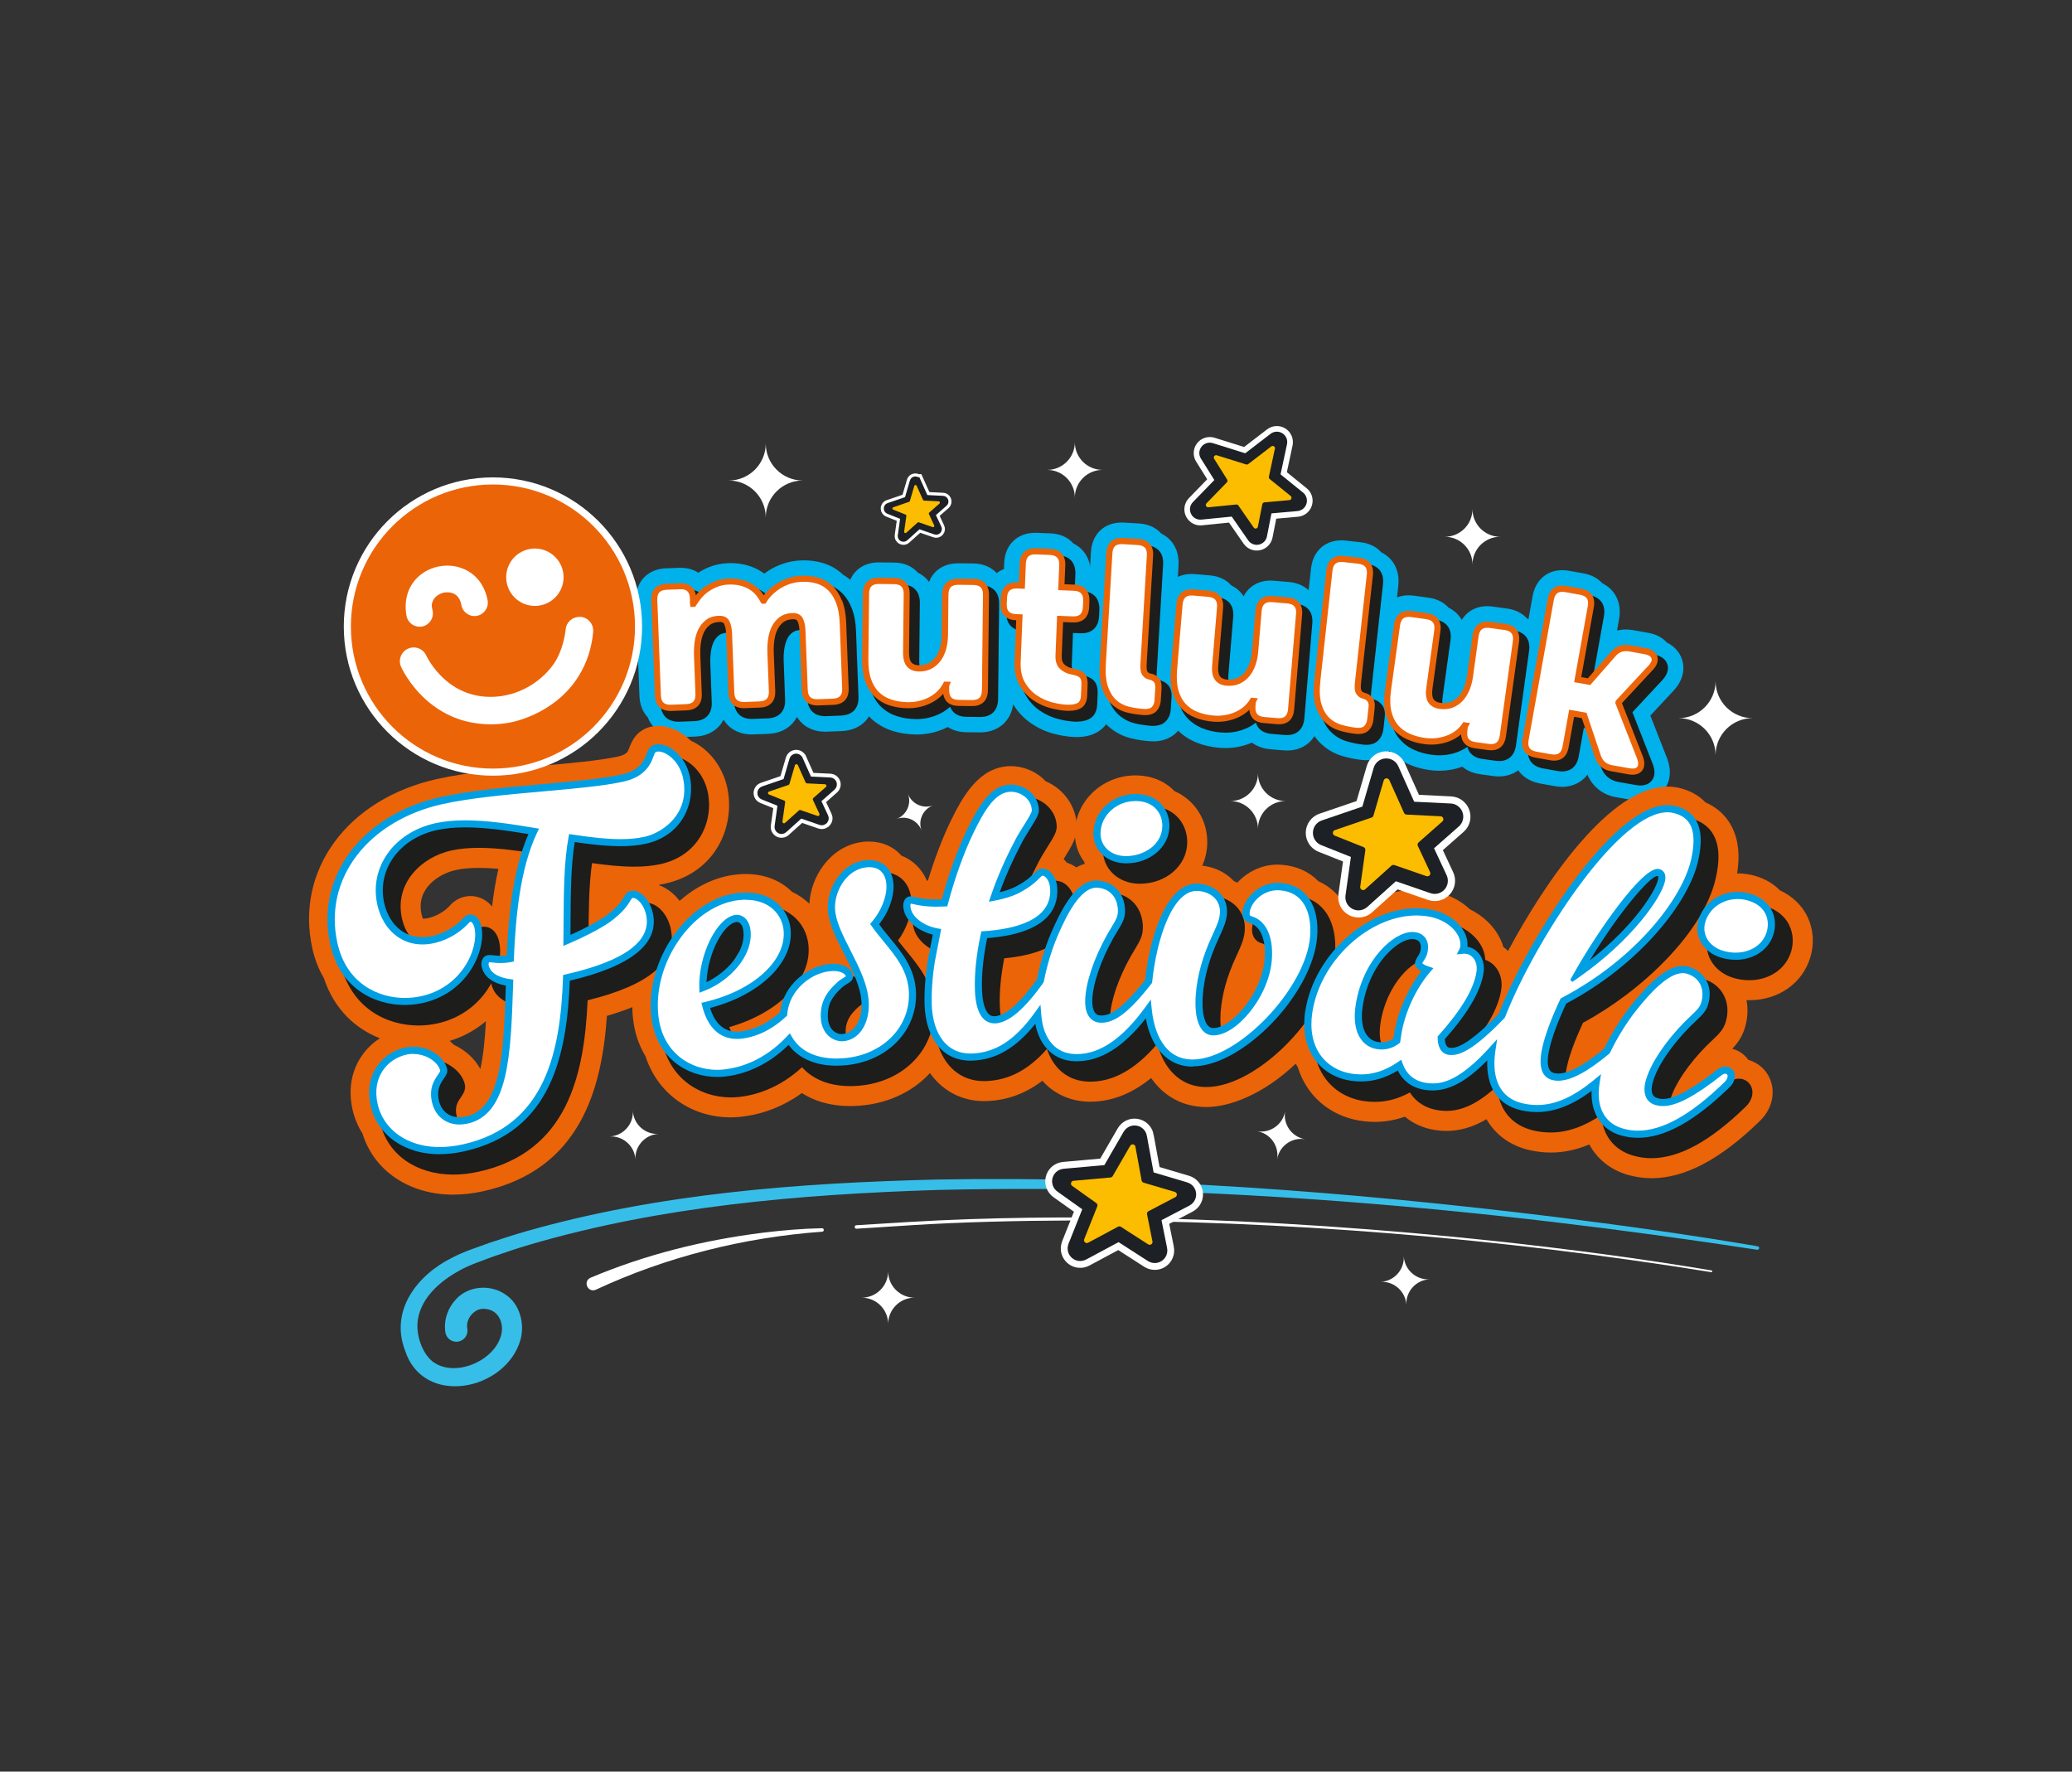
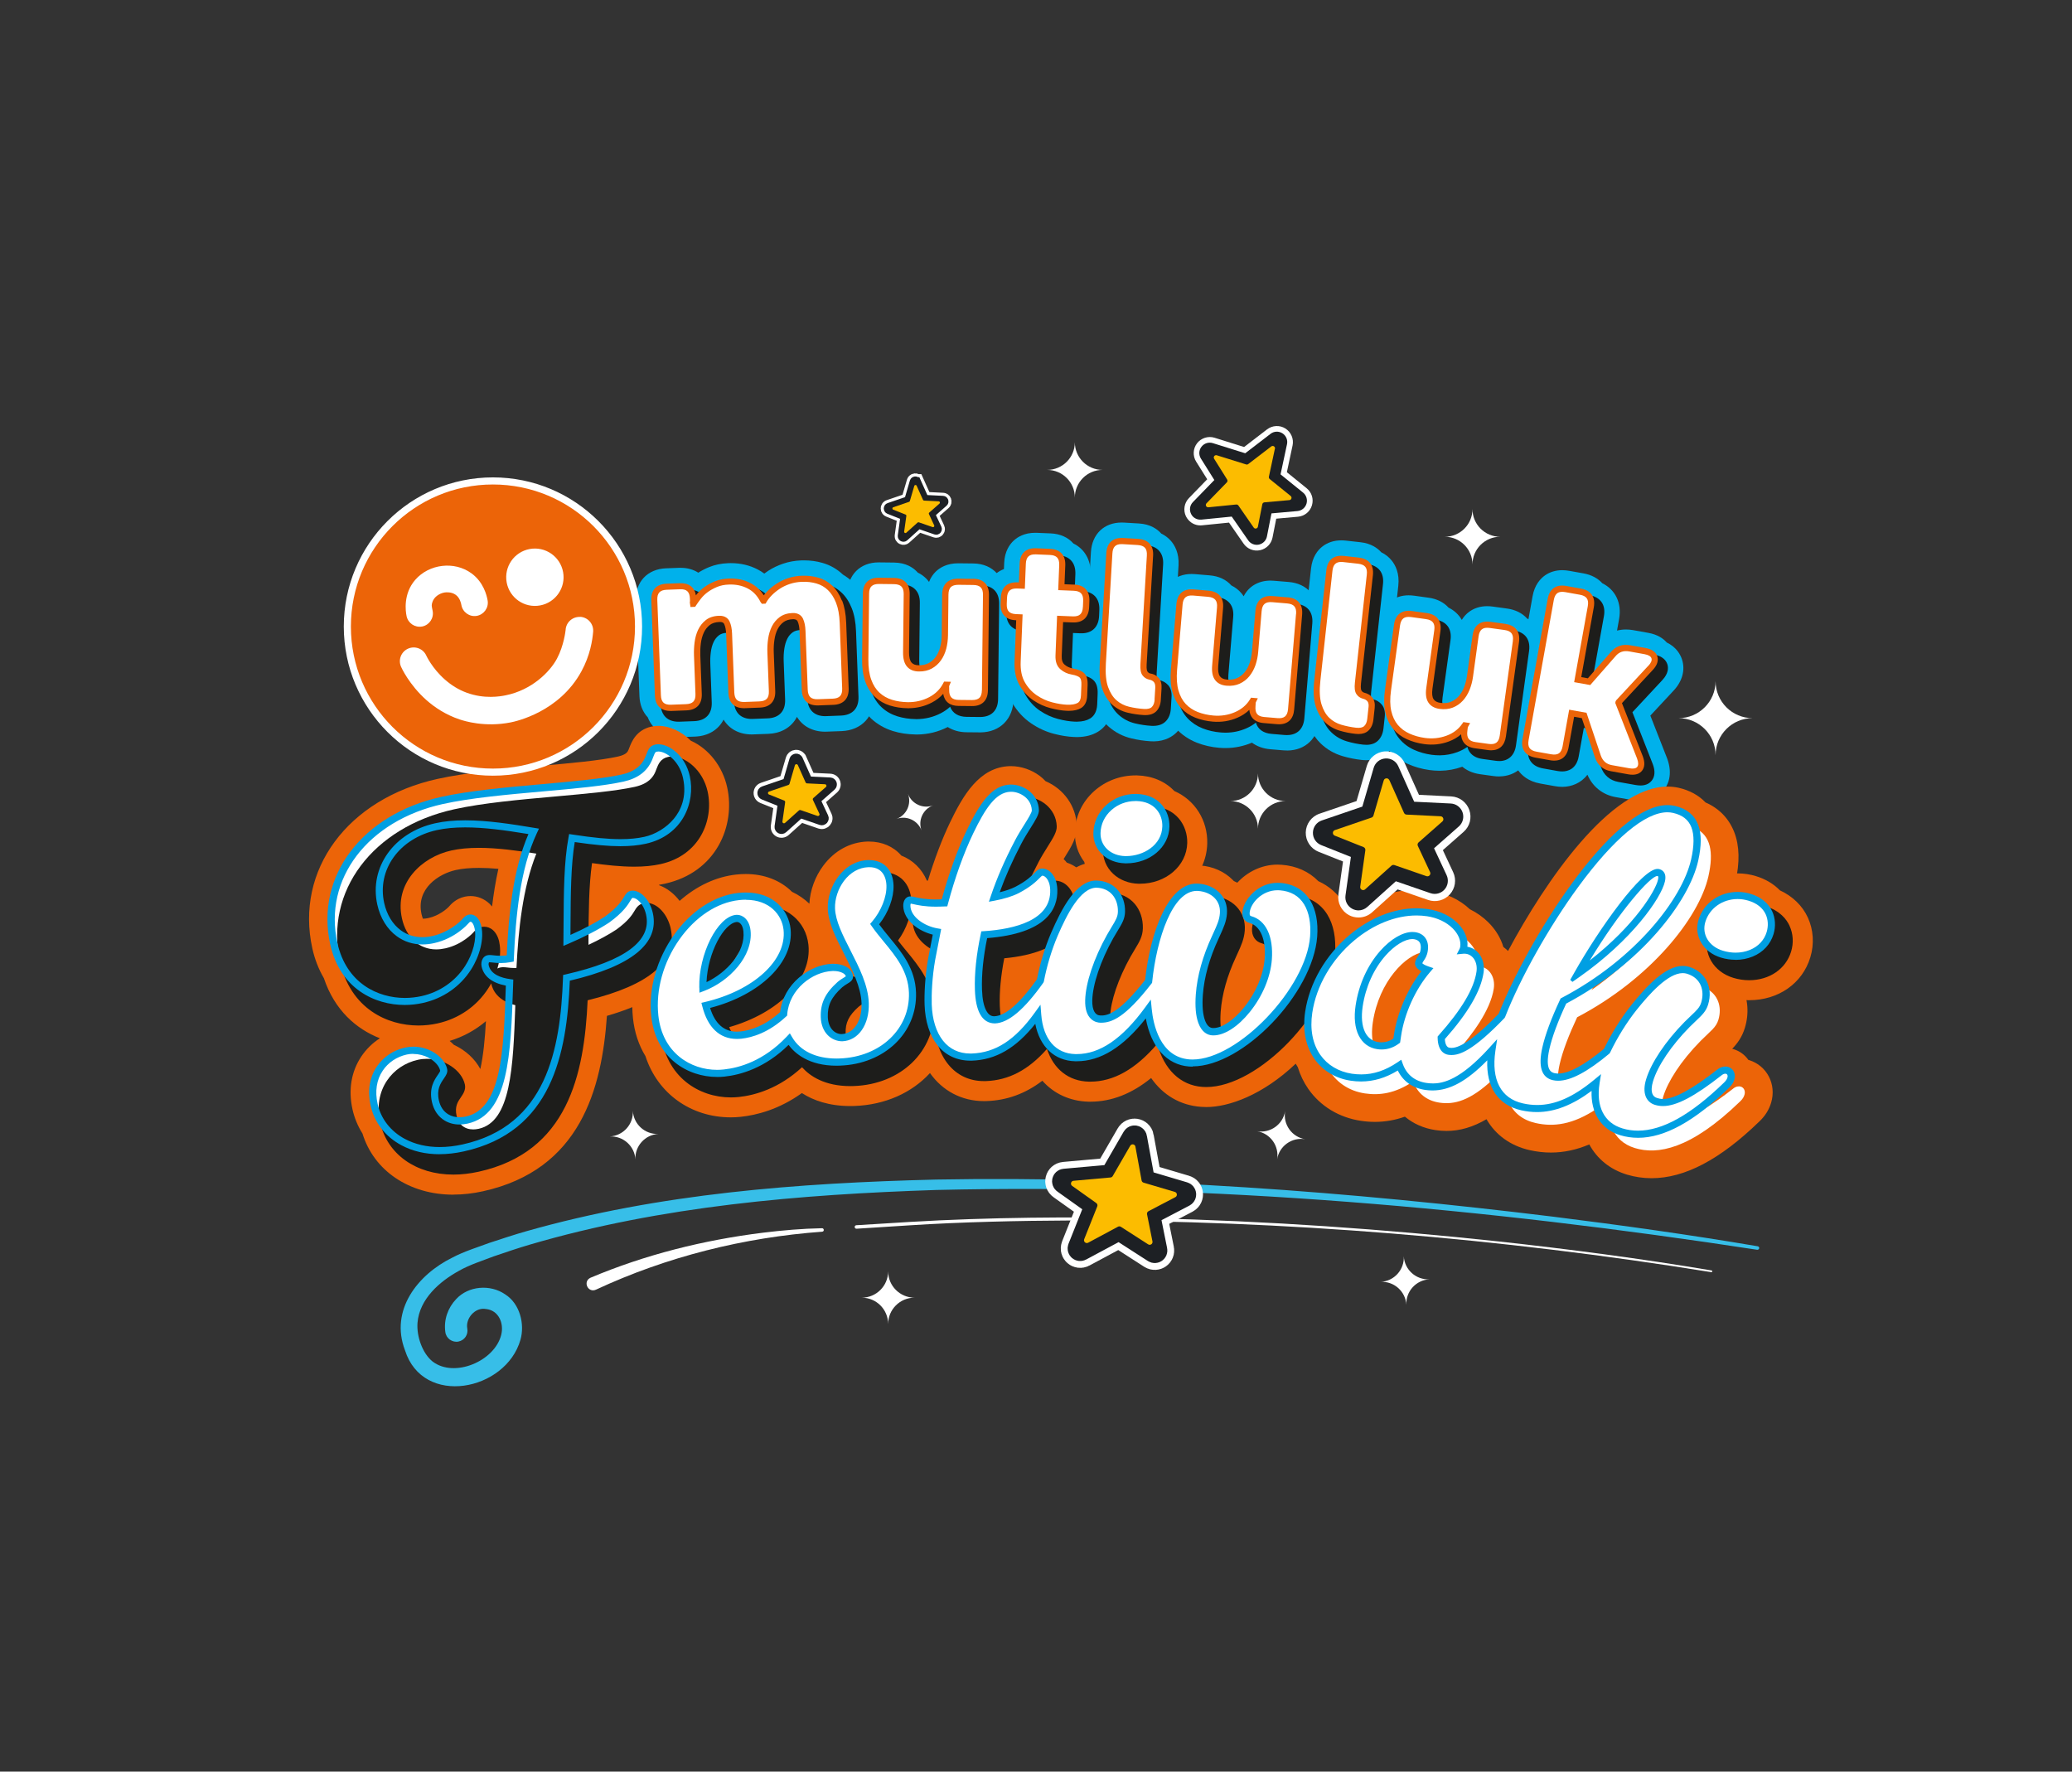
<svg xmlns="http://www.w3.org/2000/svg" id="katman_1" data-name="katman 1" viewBox="0 0 595.28 508.97">
  <rect x="0" y="0" width="595.28" height="508.97" fill="#333333" stroke="none" />
  <defs>
    <style>
      .cls-1, .cls-2 {
        fill: #ec6408;
      }

      .cls-2 {
        stroke-width: 2.04px;
      }

      .cls-2, .cls-3, .cls-4, .cls-5, .cls-6, .cls-7, .cls-8 {
        stroke-miterlimit: 10;
      }

      .cls-2, .cls-6, .cls-7, .cls-8 {
        stroke: #fff;
      }

      .cls-9, .cls-3, .cls-4, .cls-5 {
        fill: #2fa836;
      }

      .cls-10 {
        fill: #37bee8;
      }

      .cls-11 {
        fill: #1d1d1b;
      }

      .cls-12, .cls-6, .cls-7, .cls-8 {
        fill: #fff;
      }

      .cls-13 {
        fill: #00b1eb;
      }

      .cls-3 {
        stroke-width: 2.52px;
      }

      .cls-3, .cls-4, .cls-5 {
        stroke: #1d2024;
      }

      .cls-4 {
        stroke-width: 3.09px;
      }

      .cls-5 {
        stroke-width: 5.6px;
      }

      .cls-14 {
        fill: #fcbc00;
      }

      .cls-6 {
        stroke-width: 9.53px;
      }

      .cls-7 {
        stroke-width: 4.28px;
      }

      .cls-8 {
        stroke-width: 5.27px;
      }

      .cls-15 {
        fill: #009fe3;
      }

      .cls-16 {
        fill: #1d2024;
      }
    </style>
  </defs>
  <path class="cls-10" d="M504.83,359.05c-77.93-11.93-156.97-19.04-235.83-17.18-39.22,1.29-78.9,4.6-116.64,15.66-3.41,1-7.09,2.24-10.47,3.4-3.2,1.23-7.06,2.46-9.96,4.13-5.71,3.12-11.42,8.18-11.98,14.96-.3,3.86,1.39,8.79,4.35,11.15,6.24,4.76,17.78-.09,19.69-7.64.87-3.4-.76-7.1-4.37-7.46-3.13-.59-5.93,2.73-5.37,5.62.33,1.73-.81,3.4-2.54,3.73-1.8.35-3.54-.92-3.77-2.74-.5-3.57.77-6.99,3.1-9.44,3.52-3.85,9.82-4.32,14.06-1.4,4.28,2.68,5.71,8.58,4.43,13.06-4.18,14.72-28,19.44-33.18,3.02-4.39-11.5,3.6-21.69,13.59-26.61,3.32-1.76,7.15-2.94,10.6-4.22,3.47-1.14,7.2-2.38,10.69-3.37,38.21-10.87,78.16-13.86,117.69-14.84,59.34-1.08,118.58,3.48,177.42,10.68,19.6,2.45,39.17,5.18,58.66,8.49.27.05.46.3.41.58-.05.27-.31.46-.58.41h0Z" />
  <g>
    <path class="cls-12" d="M236.19,353.86c-22.38,1.63-44.61,7.16-64.95,16.64-2.27,1.06-3.9-2.28-1.62-3.4,15.8-6.67,32.56-10.84,49.56-12.95,5.64-.69,11.29-1.18,16.99-1.29.61,0,.71.96.02,1h0Z" />
    <path class="cls-12" d="M491.63,365.48c-60.75-9.79-122.46-14.87-184.01-14.84-14.76.06-31.49.43-46.16,1.38,0,0-15.36.98-15.36.98-.28.03-.53-.18-.55-.47-.02-.28.19-.51.47-.53l15.39-.95c22.74-1.35,46.56-1.53,69.33-1.04,33.28.75,66.84,3.1,99.91,6.66,20.42,2.24,40.8,4.91,61.07,8.32.14.02.23.15.21.29-.02.14-.16.23-.3.21h0Z" />
  </g>
  <g>
    <g>
      <path class="cls-13" d="M194.89,211.77c-4.18,0-7.42-2.15-8.8-5.7-1.45-1.53-2.28-3.63-2.38-6.08l-1.03-27.36c-.2-5.39,3.29-9.16,8.68-9.36l3.79-.14c.16,0,.28,0,.41,0,1.92,0,3.65.49,5.06,1.4.94-.6,1.97-1.14,3.07-1.59,1.66-.68,3.5-1.07,5.48-1.14.25-.01.52-.02.78-.02,2.82,0,5.45.62,7.79,1.85.63.33,1.24.72,1.83,1.16.38-.28.77-.56,1.17-.82,1.3-.84,2.75-1.53,4.3-2.05,1.6-.54,3.34-.85,5.15-.92.27,0,.52-.01.77-.01,1.87,0,3.67.24,5.34.73,2.21.63,4.18,1.76,5.85,3.34,0,0,.02.02.03.03.98.57,1.87,1.24,2.67,2,1.68,1.59,3.02,3.64,3.99,6.09.89,2.27,1.4,4.96,1.52,8l.71,18.85c.21,5.77-3.51,9.79-9.28,10.01l-4.63.17h-.11c-3.58,0-6.47-1.57-8.09-4.26-.42.82-.91,1.47-1.37,1.96-1.17,1.26-3.31,2.79-6.88,2.92l-4.63.17h-.11c-3.58,0-6.47-1.57-8.09-4.26-1.47,2.91-4.4,4.74-8.24,4.88l-4.63.17h-.11Z" />
      <path class="cls-13" d="M263.07,211.01c-2.33-.03-4.52-.36-6.57-1-2.34-.73-4.42-1.92-6.19-3.54-1.34-1.24-2.47-2.77-3.35-4.56-1.04-1.31-1.88-2.83-2.49-4.51-.83-2.27-1.23-4.97-1.2-8.04l.21-18.86c.06-5.34,3.65-8.93,8.94-8.93l4.45.05c3.35.04,5.39,1.41,6.51,2.56.1.1.2.21.29.32.92.44,1.73,1.02,2.43,1.72.26.27.54.59.81.96.51-1.34,1.25-2.29,1.91-2.94,1.13-1.1,3.16-2.41,6.45-2.41l4.38.05c2.81.03,5.19,1.06,6.79,2.87,3.19,1.54,5.08,4.75,5.04,8.74l-.3,27.38c-.06,5.65-3.87,9.48-9.46,9.54l-4.07-.04c-2.04-.02-3.88-.55-5.37-1.5-2.71,1.39-5.66,2.12-8.78,2.15h-.02s-.39,0-.39,0Z" />
      <path class="cls-13" d="M309.29,211.75c-.25,0-.5,0-.76-.02-1.72-.07-3.63-.37-5.68-.9-2.3-.59-4.5-1.59-6.55-2.98-2.24-1.51-4.1-3.53-5.52-6-.17-.29-.3-.57-.41-.81-.51-.66-.95-1.31-1.33-1.97-1.47-2.56-2.15-5.67-2-9.24l.27-6.81c-.1-.1-.2-.2-.29-.3-.71-.78-1.26-1.69-1.65-2.71-.06-.06-.11-.12-.17-.18-1.07-1.18-2.31-3.28-2.17-6.6l.07-1.69c.16-3.94,2.16-6.84,5.33-8.05l.07-1.75c.14-3.35,1.57-5.35,2.75-6.44,1.1-1.01,3.06-2.23,6.14-2.23.17,0,.34,0,.51.01l3.91.16c2.76.11,5.03,1.13,6.57,2.9,3.2,1.56,5.06,4.75,4.99,8.7.76.45,1.34.97,1.77,1.43.05.05.09.1.13.15,1,.48,1.87,1.12,2.6,1.91,1.17,1.26,2.53,3.52,2.38,7.08l-.07,1.69c-.2,4.9-3.21,8.4-7.67,9.13l-.1,2.53c.79.39,1.48.87,2.07,1.43.17.16.32.33.47.5.86.42,1.6.92,2.23,1.53,1.83,1.75,2.7,4.2,2.57,7.27l-.12,3.04c-.19,4.59-2.7,6.79-4.18,7.69-1.65,1.01-3.61,1.51-5.99,1.54h-.19Z" />
      <path class="cls-13" d="M331.33,212.98c-.25,0-.52,0-.79-.02-1.83-.11-3.69-.39-5.51-.83-2.42-.58-4.59-1.7-6.45-3.32-1.4-1.22-2.58-2.79-3.5-4.67-1.05-1.32-1.9-2.87-2.54-4.63-.88-2.45-1.22-5.53-1-9.17l1.88-31.72c.3-5.16,3.77-8.5,8.82-8.5.24,0,.48,0,.73.02l4.25.25c3.34.2,5.32,1.67,6.38,2.87.01.01.02.02.03.03,1.05.51,1.96,1.19,2.71,2.03,1.14,1.28,2.46,3.56,2.25,7.13l-1.76,29.73c.78.46,1.49,1.04,2.09,1.72,1.06,1.2,2.29,3.32,2.09,6.63l-.2,3.31c-.15,2.59-1.09,4.84-2.71,6.5-1.16,1.19-3.25,2.61-6.64,2.65h-.13Z" />
      <path class="cls-13" d="M369.74,215.61c-.33,0-.68-.01-1.03-.04l-3.78-.32c-2.04-.17-3.82-.83-5.25-1.89-2.35,1-4.84,1.52-7.41,1.55h-.22c-.58,0-1.17-.02-1.75-.07-2.27-.19-4.43-.68-6.42-1.46-2.29-.9-4.28-2.24-5.92-3.98-1-1.07-1.86-2.34-2.56-3.77-1.25-1.57-2.19-3.43-2.79-5.53-.66-2.33-.87-5.06-.62-8.11l1.58-18.8c.42-5.03,3.86-8.29,8.77-8.29.32,0,.64.01.98.04l4.25.36c2.6.22,4.74,1.23,6.2,2.9,1.12.54,2.08,1.28,2.86,2.2.22.26.45.57.67.91,1.43-2.82,4.2-4.51,7.72-4.51.33,0,.67.01,1.02.05l4.23.35c2.6.22,4.75,1.23,6.21,2.91,3.42,1.67,5.28,5.12,4.93,9.37l-2.29,27.29c-.45,5.32-4.08,8.8-9.25,8.85h-.13Z" />
      <path class="cls-13" d="M392.54,218.4c-.46,0-.93-.03-1.4-.08-1.81-.2-3.64-.57-5.45-1.1-2.39-.71-4.51-1.93-6.28-3.65-1.21-1.17-2.22-2.59-3.01-4.24-1.17-1.48-2.07-3.24-2.68-5.24-.76-2.49-.94-5.59-.54-9.21l3.48-31.58c.37-3.33,1.93-5.23,3.18-6.23,1.49-1.2,3.39-1.83,5.5-1.83.42,0,.85.02,1.28.07l4.23.47c3.07.34,4.92,1.69,5.97,2.88,1.2.58,2.21,1.38,3.02,2.39,1.08,1.34,2.28,3.69,1.89,7.23l-3.25,29.6c.76.5,1.43,1.11,2,1.82,1,1.25,2.12,3.43,1.75,6.72l-.36,3.3c-.28,2.57-1.33,4.77-3.04,6.36-1.61,1.49-3.73,2.29-6.15,2.31h-.13Z" />
      <path class="cls-13" d="M430.68,223.07c-.53,0-1.09-.04-1.66-.12l-3.76-.52c-2.34-.32-3.99-1.2-5.14-2.16-2.06.75-4.21,1.14-6.4,1.16h-.21c-.93,0-1.89-.07-2.83-.2-2.25-.31-4.38-.92-6.34-1.81-2.23-1.01-4.15-2.46-5.69-4.29-.76-.9-1.42-1.94-1.98-3.09-1.43-1.76-2.44-3.9-3-6.37-.54-2.36-.6-5.1-.18-8.14l2.59-18.68c.46-3.32,2.08-5.17,3.36-6.14,1.44-1.09,3.26-1.68,5.24-1.68.51,0,1.05.04,1.59.11l4.21.58c2.35.33,4.32,1.32,5.69,2.85,1.65.81,2.94,2.02,3.8,3.52.63-1.04,1.38-1.77,2.03-2.26,1.45-1.1,3.26-1.68,5.25-1.68.51,0,1.04.04,1.58.11l4.21.58c2.35.33,4.32,1.32,5.69,2.85,3.62,1.76,5.51,5.49,4.9,9.89l-3.76,27.13c-.69,5.02-4.27,8.3-9.1,8.35h-.12Z" />
      <path class="cls-13" d="M471.3,230.09c-.69,0-1.42-.07-2.17-.2l-4.98-.89c-3.68-.66-6.57-2.96-8.06-6.37-.01-.02-.03-.03-.04-.05-1.85,2.46-4.63,3.45-7.12,3.48h-.11c-.68,0-1.39-.07-2.11-.2l-4.18-.75c-3.51-.63-5.42-2.44-6.4-3.86-.41-.59-.74-1.22-.99-1.89-.29-.3-.55-.61-.78-.94-.92-1.32-1.88-3.58-1.29-6.88l7.24-40.26c.59-3.3,2.29-5.08,3.6-6,1.38-.96,3.08-1.47,4.9-1.47.64,0,1.31.06,1.99.18l4.19.75c2.21.4,4.06,1.39,5.37,2.84,3.76,1.85,5.62,5.71,4.81,10.23l-.6,3.36c.82-.21,1.68-.32,2.57-.32.66,0,1.35.06,2.03.18l4.4.79c2.61.47,4.26,1.59,5.3,2.78,2.86,1.36,3.97,3.6,4.39,4.93.94,2.96.07,6.19-2.41,8.85l-6.71,7.21,4.84,12.34c1.73,4.7.12,7.72-.99,9.11-1.53,1.93-3.86,3.01-6.55,3.04h-.11Z" />
    </g>
    <g>
      <g>
        <path class="cls-11" d="M194.98,207.34c-3.17.03-5.06-1.8-5.18-5.03l-1.03-27.36c-.12-3.32,1.71-5.29,5.02-5.42l4.01-.15c2.33-.03,3.96.98,4.69,2.83.51-.54,1.09-1.05,1.73-1.53.93-.69,2.01-1.29,3.21-1.78,1.24-.51,2.65-.8,4.17-.86h.43c2.29-.03,4.38.44,6.22,1.4,1.37.72,2.55,1.73,3.52,3.01.19-.22.4-.44.61-.66.78-.79,1.69-1.53,2.71-2.19,1.03-.67,2.18-1.21,3.43-1.63,1.27-.43,2.64-.67,4.08-.72h.48c1.55-.03,3.04.17,4.44.57,1.62.46,3.06,1.29,4.28,2.45,1.21,1.14,2.19,2.66,2.92,4.5.71,1.8,1.12,4,1.21,6.54l.71,18.85c.12,3.32-1.71,5.29-5.02,5.42l-4.49.17c-3.17.03-5.06-1.8-5.18-5.03l-.64-16.89c-.04-1.1-.21-1.97-.49-2.58-.05-.1-.12-.27-.73-.26-1.05.04-1.8.27-2.39.7-.65.48-1.15,1.08-1.52,1.84-.41.82-.69,1.78-.85,2.86-.17,1.15-.23,2.35-.18,3.56l.41,11.02c.06,1.65-.35,2.96-1.22,3.9-.87.94-2.15,1.45-3.8,1.51l-4.49.17c-3.17.03-5.06-1.8-5.18-5.03l-.64-16.89c-.04-1.1-.21-1.97-.49-2.58-.05-.1-.12-.27-.74-.26-1.1.04-1.9.29-2.48.75-.65.52-1.15,1.15-1.51,1.93-.39.84-.66,1.81-.79,2.87-.15,1.14-.2,2.28-.15,3.41l.41,11.01c.13,3.31-1.7,5.29-5.02,5.42l-4.49.17Z" />
        <path class="cls-11" d="M263.07,206.59c-1.85-.02-3.62-.29-5.26-.8-1.71-.53-3.23-1.39-4.5-2.57-1.29-1.19-2.29-2.75-2.99-4.64-.67-1.84-1-4.09-.97-6.69l.21-18.86c.04-3.25,1.89-5.13,5.09-5.16l4.45.05c1.65.02,2.94.49,3.84,1.41.9.92,1.35,2.22,1.33,3.87l-.18,16.7c-.02,1.63.33,2.28.55,2.53.12.15.49.58,1.63.59h.17c.93-.01,1.73-.2,2.38-.56.73-.4,1.33-.93,1.82-1.62.51-.72.9-1.58,1.16-2.55.27-1.02.42-2.13.43-3.31l.13-11.7c.04-3.25,1.89-5.13,5.08-5.16l4.45.05c3.32.04,5.2,1.96,5.16,5.28l-.3,27.38c-.04,3.25-1.89,5.13-5.08,5.16l-3.98-.04c-2.39-.03-4.02-1.06-4.72-2.9-.78.72-1.67,1.34-2.68,1.86-2.1,1.09-4.41,1.66-6.85,1.69h-.37Z" />
        <path class="cls-11" d="M309.43,207.33c-.23,0-.47,0-.71-.01-1.41-.06-3.01-.31-4.75-.77-1.81-.47-3.55-1.26-5.18-2.36-1.68-1.13-3.08-2.66-4.16-4.54-1.11-1.93-1.61-4.34-1.5-7.19l.45-11.21c-1.39-.14-2.49-.64-3.27-1.5-.85-.94-1.25-2.25-1.19-3.89l.07-1.69c.13-3.15,1.95-4.98,5-5.02.07,0,.14,0,.21,0l.19-4.78c.13-3.15,1.95-4.98,5-5.01.14,0,.28,0,.43,0l3.92.16c3.32.13,5.14,2.11,5.01,5.43l-.19,4.78,2.08.08c1.64.06,2.92.58,3.79,1.52.87.95,1.28,2.26,1.21,3.9l-.07,1.69c-.13,3.15-1.93,4.98-4.94,5.02-.13,0-.27,0-.41,0l-2.15-.09-.36,9.04c-.04,1,.16,1.69.59,2.05.6.51,1.27.83,2.04.96,1.66.29,2.84.79,3.61,1.52.88.84,1.27,2.11,1.2,3.89l-.12,3.04c-.1,2.4-1.17,3.54-2.06,4.08-.96.58-2.18.88-3.74.9Z" />
        <path class="cls-11" d="M331.41,208.55c-.2,0-.4,0-.61-.02-1.57-.09-3.16-.33-4.73-.71-1.72-.41-3.26-1.21-4.58-2.36-1.33-1.16-2.37-2.77-3.09-4.78-.72-1.98-.97-4.49-.79-7.65l1.88-31.72c.18-3.09,1.98-4.89,4.94-4.92.19,0,.38,0,.58.01l4.25.25c1.64.1,2.91.63,3.76,1.6.85.96,1.24,2.28,1.14,3.93l-1.85,31.18c-.08,1.32.12,1.68.13,1.69.17.23.33.29.46.32,1.07.18,2,.68,2.7,1.46.74.83,1.07,1.98.98,3.42l-.2,3.31c-.09,1.53-.58,2.77-1.47,3.67-.83.85-2.01,1.29-3.52,1.31Z" />
        <path class="cls-11" d="M369.83,211.19c-.24,0-.49,0-.76-.03l-3.77-.32c-2.38-.2-3.93-1.35-4.49-3.23-.83.66-1.77,1.21-2.8,1.66-1.82.79-3.77,1.2-5.78,1.22-.51,0-1.02-.01-1.55-.06-1.84-.15-3.58-.55-5.18-1.18-1.67-.66-3.12-1.63-4.31-2.89-1.2-1.28-2.09-2.91-2.64-4.84-.54-1.88-.7-4.15-.48-6.75l1.58-18.8c.25-3.02,2.03-4.77,4.89-4.8.24,0,.49,0,.75.03l4.25.36c1.64.14,2.89.71,3.72,1.69.83.98,1.18,2.31,1.04,3.95l-1.39,16.64c-.14,1.62.17,2.3.36,2.56.11.15.45.61,1.59.7.23.02.44.03.66.02.72,0,1.37-.14,1.93-.4.76-.35,1.39-.83,1.93-1.48.56-.68,1.01-1.51,1.34-2.46.35-1,.57-2.1.67-3.27l.98-11.65c.25-3.02,2.03-4.77,4.88-4.8.24,0,.5,0,.76.03l4.24.36c3.31.28,5.04,2.33,4.77,5.64l-2.29,27.29c-.25,3.02-2.03,4.77-4.88,4.8Z" />
        <path class="cls-11" d="M392.62,213.98c-.31,0-.64-.01-.99-.05-1.55-.17-3.13-.49-4.68-.95-1.7-.5-3.2-1.37-4.46-2.59-1.27-1.22-2.22-2.88-2.85-4.93-.62-2.02-.75-4.54-.4-7.68l3.47-31.59c.32-2.94,2.08-4.64,4.82-4.67.3,0,.61.01.94.05l4.24.47c1.64.18,2.87.78,3.68,1.78.8,1,1.12,2.34.94,3.98l-3.41,31.05c-.14,1.31.04,1.69.04,1.69.16.23.31.3.44.34,1.06.24,1.97.78,2.62,1.6.69.87.97,2.03.81,3.47l-.36,3.3c-.17,1.53-.72,2.74-1.65,3.6-.8.74-1.87,1.12-3.19,1.13Z" />
        <path class="cls-11" d="M430.76,218.64c-.35,0-.73-.02-1.12-.08l-3.75-.52c-1.61-.22-2.82-.86-3.58-1.89-.34-.46-.59-.99-.73-1.58-.87.61-1.83,1.12-2.89,1.51-1.6.59-3.28.9-4.99.92-.78,0-1.58-.04-2.38-.15-1.83-.25-3.55-.74-5.11-1.45-1.63-.74-3.02-1.79-4.14-3.12-1.13-1.34-1.93-3.01-2.38-4.98-.43-1.9-.47-4.18-.12-6.76l2.59-18.68c.39-2.85,2.13-4.5,4.76-4.53.35,0,.73.02,1.13.08l4.22.58c3.29.46,4.91,2.6,4.46,5.89l-2.29,16.54c-.22,1.61.04,2.31.22,2.58.1.16.41.63,1.55.79.34.05.67.07.98.07.59,0,1.13-.11,1.62-.3.78-.31,1.44-.76,2.01-1.38.6-.65,1.09-1.45,1.47-2.38.4-.98.68-2.07.84-3.23l1.6-11.59c.39-2.85,2.13-4.5,4.76-4.53.35,0,.73.02,1.13.08l4.22.58c3.29.46,4.91,2.6,4.46,5.89l-3.76,27.12c-.39,2.85-2.13,4.5-4.76,4.53Z" />
        <path class="cls-11" d="M471.37,225.66c-.44,0-.93-.04-1.45-.13l-4.99-.89c-2.44-.44-4.17-1.95-5.01-4.36l-3.65-10.94-1.24-.22-1.47,8.17c-.67,3.74-3.22,4.32-4.68,4.34-.43,0-.9-.04-1.38-.12l-4.19-.75c-1.62-.29-2.81-.97-3.55-2.03s-.96-2.41-.67-4.03l7.24-40.26c.67-3.74,3.22-4.32,4.68-4.34.43,0,.9.04,1.38.12l4.19.75c3.27.59,4.8,2.8,4.22,6.06l-3.5,19.48.94.17,6.36-7.25c1.24-1.49,2.85-2.28,4.74-2.3.46,0,.94.04,1.43.12l4.39.79c2.61.47,3.54,1.79,3.87,2.82.32,1.01.33,2.62-1.43,4.51l-8.61,9.25,5.86,14.94c.73,1.97.61,3.55-.33,4.73-.49.62-1.44,1.36-3.14,1.38Z" />
      </g>
      <g>
        <path class="cls-12" d="M187.99,172.42c-.09-2.48,1.1-3.76,3.58-3.86l3.78-.14c2.43-.09,3.7,1.1,3.79,3.58l.02.61c0,.09,0,.18-.02.27s-.03.18-.02.27v.34s.15,0,.15,0c.38-.6.87-1.27,1.45-2.02.58-.75,1.29-1.43,2.12-2.04s1.79-1.15,2.88-1.6,2.31-.7,3.66-.75c2.21-.08,4.17.33,5.9,1.23,1.73.9,3.08,2.33,4.05,4.28h.13c.42-.74.99-1.47,1.71-2.2.72-.73,1.54-1.39,2.46-1.99.92-.6,1.96-1.09,3.09-1.47,1.14-.38,2.36-.6,3.66-.65,1.58-.06,3.06.11,4.45.51,1.39.4,2.61,1.1,3.66,2.09,1.05,1,1.9,2.32,2.55,3.96.65,1.64,1.02,3.66,1.11,6.05l.71,18.85c.09,2.48-1.1,3.76-3.58,3.86l-4.26.16c-2.48.09-3.76-1.1-3.86-3.58l-.64-16.89c-.05-1.3-.26-2.36-.63-3.16-.37-.8-1.12-1.18-2.24-1.13-1.26.05-2.31.38-3.14,1-.83.62-1.49,1.41-1.97,2.38-.48.97-.81,2.07-.99,3.32-.18,1.25-.24,2.53-.19,3.83l.42,11.01c.09,2.48-1.1,3.76-3.58,3.85l-4.26.16c-2.48.09-3.76-1.1-3.86-3.58l-.64-16.89c-.05-1.31-.26-2.36-.63-3.16-.37-.8-1.12-1.18-2.24-1.13-1.35.05-2.44.41-3.28,1.07-.83.66-1.48,1.49-1.94,2.47-.46.99-.77,2.09-.92,3.32-.16,1.22-.21,2.44-.17,3.66l.42,11.01c.09,2.48-1.1,3.76-3.58,3.86l-4.26.16c-2.48.09-3.76-1.1-3.86-3.58l-1.03-27.36Z" />
        <path class="cls-12" d="M248.79,170.56c.03-2.48,1.28-3.7,3.76-3.68l4.26.05c2.48.03,3.7,1.28,3.68,3.76l-.18,16.7c-.02,1.62.29,2.8.91,3.53.62.73,1.54,1.1,2.76,1.11,1.26.01,2.36-.23,3.29-.74.93-.51,1.7-1.2,2.32-2.07s1.08-1.88,1.39-3.03c.3-1.15.47-2.37.48-3.68l.13-11.69c.03-2.48,1.28-3.71,3.76-3.68l4.26.05c2.48.03,3.71,1.28,3.68,3.76l-.3,27.38c-.03,2.48-1.28,3.71-3.76,3.68l-3.79-.04c-2.43-.03-3.64-1.28-3.61-3.76v-.61s.01-.54.01-.54c0-.13.02-.25.07-.34h-.14c-.97,1.88-2.45,3.34-4.44,4.38s-4.16,1.54-6.51,1.52c-1.71-.02-3.32-.26-4.83-.73-1.51-.47-2.82-1.21-3.93-2.24-1.12-1.03-1.98-2.38-2.59-4.05-.61-1.67-.91-3.73-.88-6.16l.21-18.86Z" />
        <path class="cls-12" d="M292.86,177.35l-1.01-.04c-2.43-.1-3.6-1.38-3.5-3.86l.07-1.69c.1-2.48,1.39-3.67,3.86-3.57l1.28.05.25-6.28c.1-2.48,1.39-3.67,3.86-3.57l3.92.16c2.48.1,3.67,1.39,3.57,3.86l-.25,6.28,3.58.14c2.48.1,3.67,1.39,3.57,3.86l-.07,1.69c-.1,2.48-1.37,3.66-3.8,3.57l-3.65-.15-.42,10.54c-.06,1.49.31,2.57,1.12,3.26.81.69,1.73,1.12,2.76,1.3,1.34.23,2.29.61,2.83,1.13.54.52.79,1.43.74,2.74l-.12,3.04c-.06,1.4-.5,2.35-1.33,2.86-.83.51-2.04.73-3.61.67-1.31-.05-2.79-.29-4.44-.72-1.65-.43-3.23-1.14-4.72-2.15-1.49-1.01-2.72-2.35-3.69-4.04-.97-1.69-1.4-3.81-1.3-6.38l.51-12.7Z" />
        <path class="cls-12" d="M318.72,158.93c.15-2.47,1.46-3.64,3.93-3.49l4.25.25c2.47.15,3.64,1.46,3.49,3.93l-1.85,31.18c-.08,1.31.06,2.19.42,2.67.36.47.8.77,1.34.89.81.14,1.44.47,1.9,1s.67,1.3.61,2.34l-.2,3.31c-.07,1.17-.42,2.07-1.04,2.71-.63.64-1.61.92-2.96.84-1.49-.09-2.97-.31-4.46-.67-1.49-.36-2.81-1.04-3.94-2.03-1.14-.99-2.03-2.38-2.67-4.16-.64-1.78-.87-4.13-.7-7.05l1.88-31.72Z" />
        <path class="cls-12" d="M338.86,173.63c.21-2.47,1.55-3.6,4.02-3.4l4.24.36c2.47.21,3.6,1.55,3.4,4.02l-1.39,16.64c-.14,1.62.08,2.81.65,3.58.57.77,1.46,1.21,2.67,1.31,1.26.11,2.37-.06,3.33-.5.96-.44,1.79-1.07,2.46-1.9.68-.82,1.21-1.8,1.6-2.92.39-1.12.64-2.33.74-3.64l.98-11.66c.21-2.47,1.55-3.6,4.02-3.4l4.25.36c2.47.21,3.6,1.55,3.39,4.02l-2.29,27.29c-.21,2.47-1.55,3.6-4.02,3.4l-3.77-.32c-2.42-.2-3.53-1.54-3.33-4.01l.05-.61.05-.54c.01-.13.04-.24.1-.33h-.14c-1.1,1.8-2.68,3.15-4.75,4.03-2.07.89-4.27,1.24-6.6,1.04-1.71-.14-3.29-.5-4.76-1.08-1.47-.58-2.72-1.42-3.76-2.52s-1.8-2.51-2.29-4.23c-.49-1.71-.63-3.78-.43-6.21l1.58-18.8Z" />
        <path class="cls-12" d="M381.93,163.89c.27-2.46,1.64-3.56,4.1-3.29l4.23.47c2.46.27,3.56,1.64,3.29,4.1l-3.41,31.05c-.14,1.3-.05,2.2.28,2.68s.76.81,1.29.96c.8.18,1.41.54,1.85,1.09.44.55.6,1.34.49,2.37l-.36,3.29c-.13,1.17-.52,2.05-1.18,2.66-.66.61-1.66.84-3,.69-1.48-.16-2.95-.46-4.43-.89-1.47-.43-2.75-1.18-3.84-2.23-1.09-1.05-1.9-2.48-2.45-4.28s-.66-4.17-.34-7.08l3.47-31.59Z" />
        <path class="cls-12" d="M401.35,179.57c.34-2.46,1.74-3.51,4.19-3.17l4.22.59c2.45.34,3.51,1.74,3.17,4.19l-2.29,16.54c-.22,1.61-.07,2.81.46,3.61.52.8,1.39,1.28,2.6,1.45,1.25.17,2.37.07,3.35-.32.98-.39,1.84-.97,2.56-1.76s1.31-1.73,1.76-2.83c.45-1.1.76-2.3.94-3.59l1.6-11.59c.34-2.45,1.74-3.51,4.19-3.17l4.22.58c2.45.34,3.51,1.74,3.17,4.19l-3.76,27.12c-.34,2.46-1.74,3.51-4.19,3.17l-3.75-.52c-2.41-.33-3.45-1.73-3.11-4.18l.08-.6.07-.54c.02-.13.06-.24.11-.32l-.13-.02c-1.2,1.75-2.85,3.01-4.96,3.78-2.11.78-4.33,1.01-6.65.68-1.7-.23-3.26-.68-4.7-1.33-1.44-.65-2.64-1.56-3.62-2.72-.98-1.16-1.66-2.61-2.06-4.35-.4-1.74-.43-3.81-.09-6.22l2.59-18.68Z" />
        <path class="cls-12" d="M445.53,172.21c.44-2.44,1.88-3.44,4.32-3l4.19.75c2.44.44,3.44,1.88,3,4.32l-3.77,20.96,3.26.58,6.92-7.89c1.23-1.47,2.82-2.04,4.77-1.68l4.39.79c1.51.27,2.41.87,2.7,1.79.29.92-.07,1.93-1.09,3.03l-9.2,9.89-.02.13,6.17,15.74c.52,1.42.49,2.5-.1,3.24-.59.74-1.64.98-3.15.7l-4.99-.9c-1.91-.34-3.19-1.47-3.86-3.37l-3.93-11.77-3.59-.65-1.73,9.65c-.44,2.44-1.88,3.44-4.32,3l-4.19-.75c-2.44-.44-3.44-1.88-3-4.32l7.24-40.26Z" />
      </g>
      <g>
        <path class="cls-1" d="M241.87,172.53c-.7-1.76-1.63-3.2-2.77-4.28-1.15-1.09-2.51-1.87-4.03-2.3-1.48-.42-3.07-.6-4.73-.54-1.39.05-2.7.29-3.91.69-1.2.4-2.31.93-3.29,1.57-.98.64-1.86,1.35-2.61,2.11-.41.41-.77.83-1.1,1.25-.99-1.53-2.25-2.7-3.76-3.49-1.86-.97-4-1.43-6.34-1.33-1.45.06-2.78.33-3.96.81-1.15.47-2.18,1.04-3.07,1.7-.89.66-1.67,1.41-2.29,2.21-.03.04-.06.07-.08.11-.4-2.36-2.01-3.57-4.61-3.49l-3.78.14c-2.96.11-4.54,1.81-4.42,4.77l1.03,27.36c.11,2.89,1.73,4.46,4.57,4.43.07,0,.14,0,.21,0l4.26-.16c2.97-.11,4.54-1.81,4.43-4.77l-.42-11.01c-.04-1.16,0-2.35.16-3.52.14-1.13.43-2.15.85-3.06.4-.87.96-1.57,1.69-2.16.68-.54,1.6-.83,2.76-.88,1.12-.05,1.31.42,1.41.62.32.69.5,1.64.55,2.82l.64,16.89c.06,1.48.5,2.61,1.32,3.37.82.76,1.97,1.11,3.46,1.06l4.25-.16c1.48-.05,2.61-.5,3.37-1.32s1.12-1.98,1.06-3.46l-.42-11.01c-.05-1.25.01-2.48.19-3.67.16-1.14.47-2.17.91-3.05.42-.83.99-1.53,1.71-2.06.68-.51,1.58-.78,2.65-.82,1.07-.04,1.31.42,1.4.62.32.69.5,1.64.55,2.82l.64,16.89c.06,1.48.5,2.61,1.32,3.37.82.76,1.98,1.1,3.46,1.06l4.26-.16c2.96-.11,4.54-1.81,4.43-4.77l-.71-18.85c-.09-2.47-.49-4.6-1.17-6.34ZM239.26,200.72l-4.26.16c-.98.04-1.73-.16-2.19-.59-.46-.43-.71-1.15-.75-2.14l-.64-16.89c-.05-1.44-.29-2.58-.71-3.49-.37-.79-1.22-1.74-3.08-1.65-1.44.05-2.66.45-3.64,1.17-.94.7-1.7,1.61-2.24,2.69-.52,1.05-.89,2.26-1.08,3.59-.19,1.29-.25,2.63-.2,3.99l.42,11.01c.04.99-.16,1.73-.59,2.19s-1.15.71-2.14.75l-4.26.16c-.99.03-1.73-.16-2.19-.59-.46-.43-.71-1.15-.75-2.14l-.64-16.89c-.05-1.42-.29-2.59-.71-3.49-.36-.79-1.24-1.74-3.08-1.65-1.54.06-2.82.48-3.79,1.26-.94.75-1.67,1.69-2.19,2.79-.5,1.07-.83,2.27-1,3.58-.16,1.27-.22,2.55-.17,3.81l.42,11.01c.08,1.99-.74,2.86-2.73,2.94l-4.26.16c-1.99.08-2.87-.74-2.94-2.73l-1.03-27.36c-.07-1.99.74-2.86,2.72-2.94l3.78-.14c1.97-.09,2.8.74,2.87,2.73l.02.66c-.04.17-.05.33-.04.49l.18,1.22,1.35-.06.25-.39c.37-.58.84-1.23,1.4-1.95.53-.68,1.19-1.31,1.95-1.88.78-.57,1.68-1.07,2.69-1.49.99-.41,2.12-.64,3.36-.68,2.03-.09,3.88.3,5.46,1.13,1.57.82,2.77,2.1,3.67,3.89l.39.51,1.06-.05.24-.42c.38-.66.91-1.34,1.57-2.01.66-.67,1.44-1.3,2.31-1.87.86-.56,1.83-1.02,2.89-1.37,1.05-.35,2.2-.55,3.41-.6,1.48-.06,2.88.1,4.18.48,1.25.36,2.36.99,3.3,1.89.95.9,1.74,2.13,2.34,3.65.61,1.55.96,3.48,1.05,5.76l.71,18.85c.07,1.99-.74,2.87-2.73,2.94Z" />
        <path class="cls-1" d="M279.6,166.3l-4.26-.05c-1.49-.01-2.63.37-3.43,1.15-.8.78-1.21,1.92-1.23,3.4l-.13,11.69c-.01,1.22-.16,2.39-.45,3.46-.28,1.04-.7,1.97-1.25,2.74-.54.76-1.22,1.37-2.03,1.81-.79.43-1.76.64-2.85.63-.96-.01-1.65-.27-2.1-.8-.47-.55-.71-1.57-.7-2.94l.18-16.7c.02-1.48-.37-2.63-1.15-3.43s-1.92-1.21-3.4-1.23l-4.26-.05c-2.95-.06-4.62,1.58-4.65,4.55l-.21,18.86c-.03,2.53.29,4.71.93,6.48.66,1.8,1.61,3.28,2.82,4.4,1.21,1.11,2.64,1.93,4.27,2.43,1.58.49,3.29.75,5.08.77.12,0,.23,0,.35,0,2.35-.03,4.56-.57,6.57-1.62,1.29-.67,2.39-1.51,3.28-2.52.36,2.23,1.89,3.46,4.4,3.48l3.79.04c1.48.03,2.63-.37,3.43-1.15.8-.78,1.21-1.92,1.23-3.4l.3-27.38c.03-2.97-1.58-4.62-4.55-4.65ZM282.09,198.31c-.01.99-.25,1.72-.69,2.16s-1.18.66-2.17.65l-3.79-.04c-1.94-.02-2.76-.88-2.74-2.87v-.6s-.02-.48-.02-.48l.52-1.26-1.97-.05-.25.49c-.88,1.71-2.24,3.05-4.06,4-1.86.97-3.9,1.44-6.09,1.42-1.62-.02-3.16-.25-4.57-.69-1.37-.42-2.58-1.11-3.59-2.05-1.01-.92-1.8-2.17-2.36-3.71-.57-1.56-.85-3.53-.83-5.85l.21-18.86c.02-1.99.89-2.81,2.87-2.8l4.26.05c.99.01,1.72.24,2.16.69.44.45.66,1.18.65,2.17l-.18,16.7c-.02,1.86.35,3.21,1.12,4.11.79.93,1.94,1.41,3.42,1.42,1.41.03,2.67-.27,3.72-.85,1.04-.57,1.92-1.36,2.62-2.34.67-.95,1.18-2.06,1.52-3.31.32-1.22.49-2.53.51-3.9l.13-11.69c.01-.99.25-1.72.69-2.16.45-.44,1.2-.65,2.17-.65l4.26.05c1.99.02,2.83.88,2.8,2.87l-.3,27.38Z" />
        <path class="cls-1" d="M308.53,167.96l-2.7-.11.22-5.4c.12-2.96-1.45-4.66-4.41-4.78l-3.92-.16c-1.48-.06-2.64.29-3.46,1.05-.82.76-1.27,1.89-1.32,3.36l-.22,5.4-.4-.02c-2.97-.11-4.66,1.45-4.78,4.42l-.07,1.69c-.06,1.47.29,2.63,1.03,3.45.75.82,1.86,1.27,3.32,1.33h.13s-.47,11.82-.47,11.82c-.11,2.72.37,5.03,1.42,6.85,1.03,1.8,2.37,3.25,3.97,4.33,1.57,1.06,3.25,1.82,4.99,2.27,1.71.44,3.26.69,4.62.75.24,0,.47.01.7.01,1.43-.02,2.55-.28,3.41-.8,1.1-.67,1.69-1.87,1.76-3.58l.12-3.04c.06-1.59-.27-2.7-1.01-3.41-.68-.65-1.76-1.09-3.29-1.36-.88-.15-1.64-.51-2.33-1.1-.59-.5-.86-1.34-.81-2.55l.39-9.66,2.77.11c2.92.1,4.6-1.45,4.72-4.42l.07-1.69c.06-1.48-.29-2.64-1.05-3.46-.76-.82-1.89-1.27-3.36-1.32ZM311.11,174.36c-.08,1.98-.96,2.79-2.88,2.72l-4.53-.18-.46,11.42c-.07,1.77.41,3.1,1.43,3.97.92.79,1.99,1.29,3.18,1.49,1.45.25,2.09.63,2.37.9.34.33.5,1.04.46,2.06l-.12,3.04c-.04,1.09-.34,1.79-.91,2.14-.68.41-1.73.59-3.12.54-1.23-.05-2.66-.28-4.25-.69-1.55-.4-3.04-1.08-4.44-2.03-1.37-.93-2.53-2.19-3.42-3.75-.88-1.53-1.28-3.52-1.18-5.9l.55-13.58-1.9-.08c-.96-.04-1.66-.29-2.08-.75-.42-.46-.61-1.2-.57-2.19l.07-1.69c.08-1.88.87-2.71,2.63-2.73.1,0,.21,0,.32,0l2.17.09.29-7.17c.08-1.99.95-2.81,2.95-2.72l3.92.16c1.99.08,2.8.96,2.72,2.95l-.29,7.16,4.46.18c.99.04,1.71.29,2.13.76.43.46.62,1.2.58,2.19l-.07,1.69Z" />
        <path class="cls-1" d="M330.49,193.5c-.33-.07-.59-.25-.82-.56-.08-.1-.33-.56-.24-2.08l1.85-31.18c.09-1.47-.24-2.64-.98-3.48-.74-.83-1.86-1.3-3.34-1.39l-4.25-.25c-2.97-.18-4.69,1.36-4.87,4.32l-1.88,31.72c-.18,3.03.07,5.52.75,7.4.69,1.91,1.67,3.43,2.92,4.52,1.24,1.08,2.69,1.83,4.32,2.22,1.54.37,3.09.6,4.62.69.19.01.38.02.56.01,1.34-.01,2.37-.39,3.09-1.12.78-.8,1.21-1.9,1.29-3.28l.2-3.31c.08-1.27-.2-2.27-.83-2.98-.6-.68-1.41-1.11-2.37-1.27ZM331.73,200.95c-.06.94-.32,1.67-.79,2.15-.43.45-1.19.64-2.28.58-1.43-.09-2.88-.3-4.31-.65-1.34-.32-2.55-.94-3.57-1.83-1.02-.89-1.83-2.16-2.42-3.79-.6-1.65-.81-3.91-.65-6.7l1.88-31.72c.11-1.84.89-2.66,2.57-2.67.13,0,.28,0,.42.01l4.25.25c.99.06,1.7.33,2.12.8.42.47.6,1.21.54,2.2l-1.85,31.18c-.09,1.56.1,2.59.59,3.25.48.64,1.11,1.05,1.89,1.23.61.1,1.06.34,1.39.71.3.34.43.91.39,1.7l-.2,3.31Z" />
        <path class="cls-1" d="M369.9,171.61l-4.25-.36c-2.96-.26-4.72,1.24-4.97,4.2l-.98,11.65c-.1,1.22-.34,2.37-.7,3.42-.35,1.02-.84,1.91-1.45,2.65-.59.72-1.31,1.27-2.15,1.65-.82.37-1.79.52-2.89.42-.95-.08-1.62-.39-2.03-.95-.43-.58-.59-1.61-.48-2.99l1.39-16.64c.25-2.96-1.24-4.72-4.2-4.97l-4.24-.36c-2.96-.25-4.72,1.25-4.97,4.2l-1.58,18.8c-.21,2.52-.06,4.72.46,6.53.53,1.84,1.37,3.39,2.5,4.59,1.12,1.19,2.49,2.12,4.08,2.74,1.54.6,3.23.99,5.01,1.13,2.47.21,4.83-.17,7.02-1.11,1.33-.57,2.49-1.33,3.46-2.27.08.93.38,1.71.88,2.32.71.85,1.8,1.35,3.26,1.47l3.77.32c.24.02.47.03.69.03,2.54-.03,4.05-1.51,4.28-4.23l2.29-27.29c.25-2.96-1.25-4.72-4.2-4.97ZM372.34,176.43l-2.29,27.29c-.17,1.98-1.08,2.76-3.06,2.59l-3.77-.32c-.96-.08-1.65-.36-2.04-.84-.4-.48-.56-1.23-.48-2.22l.07-1.09.6-1.23-1.96-.17-.28.47c-1,1.64-2.46,2.88-4.34,3.69-1.92.83-4,1.16-6.18.97-1.61-.14-3.13-.48-4.51-1.02-1.34-.53-2.5-1.3-3.44-2.3-.94-1-1.64-2.3-2.09-3.87-.46-1.6-.59-3.58-.4-5.89l1.58-18.8c.17-1.98,1.09-2.75,3.06-2.59l4.24.36c1.98.17,2.76,1.08,2.59,3.06l-1.39,16.64c-.16,1.86.11,3.22.82,4.18.72.98,1.84,1.54,3.31,1.66,1.41.12,2.68-.08,3.77-.58,1.08-.49,2.02-1.21,2.78-2.14.74-.9,1.33-1.97,1.76-3.19.41-1.19.68-2.49.79-3.85l.98-11.65c.17-1.98,1.08-2.76,3.06-2.59l4.25.36c1.98.17,2.75,1.08,2.59,3.06Z" />
        <path class="cls-1" d="M391.95,199.01c-.33-.09-.58-.28-.8-.6-.07-.11-.3-.58-.14-2.09l3.42-31.05c.16-1.47-.11-2.65-.81-3.52-.7-.87-1.8-1.39-3.26-1.56l-4.23-.47c-1.47-.16-2.65.11-3.52.81-.87.7-1.39,1.8-1.55,3.26l-3.47,31.59c-.33,3.02-.21,5.52.38,7.43.59,1.95,1.5,3.51,2.69,4.66,1.18,1.14,2.6,1.96,4.2,2.44,1.52.45,3.06.76,4.58.92.32.03.62.05.91.05,1.17-.01,2.1-.34,2.78-.97.81-.75,1.3-1.83,1.45-3.21l.36-3.29c.14-1.27-.09-2.28-.68-3.01-.56-.7-1.35-1.17-2.3-1.39ZM393.17,203.21l-.36,3.29c-.1.96-.4,1.65-.9,2.11-.46.42-1.23.58-2.3.46-1.42-.16-2.86-.45-4.27-.86-1.33-.39-2.5-1.07-3.47-2.01-.97-.94-1.72-2.25-2.22-3.9-.51-1.68-.62-3.94-.31-6.72l3.47-31.59c.19-1.74.94-2.53,2.46-2.55.21,0,.43,0,.67.04l4.23.47c.98.11,1.68.41,2.08.9s.54,1.24.43,2.22l-3.42,31.05c-.17,1.55-.03,2.59.43,3.28.45.67,1.05,1.11,1.83,1.32.6.14,1.05.39,1.36.78.28.35.39.93.3,1.71Z" />
        <path class="cls-1" d="M432.46,179.23l-4.22-.58c-1.46-.2-2.66.03-3.54.71-.89.67-1.44,1.76-1.64,3.22l-1.6,11.59c-.17,1.21-.46,2.35-.88,3.38-.41,1-.95,1.87-1.59,2.57-.63.68-1.38,1.2-2.24,1.54-.84.33-1.82.42-2.91.27-.95-.13-1.6-.48-1.98-1.06-.4-.61-.51-1.62-.32-3.01l2.29-16.54c.41-2.94-.99-4.78-3.93-5.19l-4.22-.58c-1.46-.21-2.66.03-3.55.71-.89.67-1.44,1.76-1.64,3.22l-2.59,18.68c-.35,2.51-.31,4.71.11,6.54.43,1.87,1.18,3.46,2.25,4.72,1.06,1.26,2.38,2.25,3.93,2.95,1.51.69,3.17,1.16,4.94,1.4,2.45.34,4.83.1,7.07-.73,1.36-.5,2.56-1.2,3.58-2.08.03.94.28,1.73.76,2.37.66.89,1.73,1.44,3.17,1.64l3.75.52c.36.05.7.07,1.02.07,2.34-.03,3.81-1.42,4.17-4l3.76-27.12c.41-2.94-.99-4.78-3.93-5.19ZM434.64,184.18l-3.76,27.12c-.27,1.97-1.23,2.69-3.2,2.42l-3.75-.52c-.96-.13-1.63-.45-2-.95-.37-.5-.49-1.26-.36-2.24l.13-1.09.66-1.18-1.94-.29-.31.46c-1.09,1.58-2.61,2.75-4.54,3.45-1.96.72-4.05.94-6.22.64-1.6-.22-3.1-.64-4.45-1.26-1.31-.59-2.42-1.43-3.31-2.48-.88-1.04-1.51-2.38-1.88-3.97-.37-1.62-.4-3.61-.08-5.91l2.59-18.68h0c.14-.98.46-1.67.96-2.05.5-.38,1.25-.5,2.24-.37l4.22.58c1.97.27,2.69,1.23,2.42,3.2l-2.29,16.54c-.26,1.85-.06,3.23.59,4.22.67,1.02,1.75,1.64,3.21,1.84,1.39.19,2.67.07,3.8-.37,1.11-.43,2.08-1.1,2.89-1.98.79-.85,1.43-1.89,1.93-3.09.47-1.16.81-2.44,1-3.8l1.6-11.59c.14-.98.46-1.67.96-2.05s1.26-.51,2.24-.37l4.22.58c1.97.27,2.69,1.23,2.42,3.2Z" />
        <path class="cls-1" d="M476.15,188.57c-.4-1.26-1.54-2.06-3.39-2.4l-4.39-.79c-2.28-.41-4.16.26-5.59,1.97l-6.59,7.52-1.9-.34,3.61-20.09c.52-2.92-.8-4.82-3.72-5.35l-4.19-.75c-1.45-.26-2.65-.07-3.57.57-.92.64-1.51,1.7-1.77,3.15l-7.24,40.26c-.26,1.45-.07,2.65.57,3.57s1.7,1.51,3.15,1.77l4.19.75c1.45.26,2.66.07,3.57-.56s1.51-1.7,1.77-3.15l1.58-8.78,2.21.4,3.77,11.28c.77,2.22,2.3,3.55,4.54,3.95l4.99.9c.48.09.92.13,1.33.12,1.17-.01,2.07-.4,2.67-1.15.79-1,.87-2.38.23-4.12l-6-15.3,8.87-9.54c1.25-1.34,1.68-2.66,1.29-3.9ZM473.56,191.26l-9.2,9.89-.2.32-.09.5,6.26,15.96c.41,1.1.42,1.91.04,2.39-.37.47-1.15.6-2.3.39l-4.99-.89c-1.58-.29-2.63-1.2-3.18-2.78l-4.1-12.26-4.98-.89-1.89,10.52c-.18.98-.53,1.65-1.04,2.01-.52.36-1.27.45-2.25.28l-4.19-.75c-.98-.17-1.65-.53-2.01-1.04-.36-.52-.45-1.27-.28-2.25l7.24-40.26c.17-.97.53-1.65,1.04-2.01.52-.36,1.28-.45,2.25-.28l4.19.75c1.96.35,2.64,1.34,2.29,3.29l-3.92,21.83,4.62.83,7.26-8.28c1.02-1.22,2.31-1.67,3.93-1.38l4.39.79c1.15.21,1.83.61,2.01,1.19.19.59-.11,1.32-.9,2.16Z" />
      </g>
    </g>
    <g>
      <g>
        <path class="cls-1" d="M327.03,259.64c-4.29-.1-8.23-1.66-11.14-4.39-2.21-2.06-3.73-4.73-4.39-7.65-1.82-2.41-2.76-5.35-2.69-8.46.11-4.57,2.09-8.8,5.58-11.9,3.24-2.88,7.44-4.47,11.84-4.47h.42c4.34.11,8.08,1.69,10.73,4.49,5.89,2.55,9.62,8.39,9.46,15.07-.24,9.71-8.74,17.31-19.36,17.31h-.46Z" />
        <path class="cls-1" d="M502.54,287.36c-2.09,0-4.18-.31-6.21-.92-5.82-1.76-10.09-6.24-11.34-11.7-2.57-3.46-3.36-7.82-2.09-12.01,2.13-7.06,8.7-11.81,16.34-11.81,1.76,0,3.52.26,5.22.78,2.74.83,5.1,2.23,6.9,4.09,3.64,1.68,6.45,4.4,8.02,7.79,1.63,3.54,1.89,7.61.72,11.46-2.26,7.48-9.15,12.31-17.56,12.31Z" />
        <path class="cls-1" d="M130.26,343.22c-12.69,0-22.83-6.86-26.12-17.56-1.36-2.16-2.32-4.49-2.87-6.95-1.24-5.61-.36-10.86,2.54-15.2,1.41-2.1,3.22-3.87,5.33-5.22-6.76-2.65-13.01-8.04-16.09-17.26-1.52-2.61-2.64-5.49-3.32-8.57-4.97-22.51,10.14-42.98,35.94-48.68,8.48-1.87,19.24-2.83,29.66-3.76,8.76-.78,16.99-1.52,22.21-2.67,2.44-.54,2.82-1.43,3.02-1.92.07-.18.16-.42.25-.63.64-1.65,1.96-5.08,6.33-6.05.64-.14,1.31-.22,2-.22,3.23,0,6.63,1.58,9.35,4.28,5.09,2.27,9.09,7.33,10.42,13.35,2.43,10.98-3.02,24.43-17.9,27.72-.56.12-1.13.23-1.72.33.04.04.07.08.11.12,2.24.83,4.27,2.4,5.85,4.49,4.84-4.28,10.47-6.94,16.3-7.57.92-.1,1.83-.15,2.71-.15,5.28,0,9.94,1.8,13.28,5.11,1.88.89,3.56,2.05,4.99,3.42.21-3.87,1.64-7.8,4.03-10.98,3.2-4.27,7.69-6.71,12.62-6.88.18,0,.32,0,.46,0,3.75,0,7.04,1.42,9.28,4,0,0,.02.02.02.03,3.34,1.3,5.91,3.83,7.34,7.18.1.01.2.02.3.03,1.87-6.15,4.08-11.99,6.38-16.77,3.69-7.65,8.35-15.83,17.09-16.13.14,0,.27,0,.41,0,2.89,0,5.91,1.03,8.29,2.83.58.44,1.12.93,1.62,1.48,5.26,2.25,8.79,7.17,8.98,12.8.11,3.37-1.55,6.02-3.48,9.1-.1.16-.2.32-.3.48.33.32.64.66.93,1.03.96.32,1.87.78,2.71,1.36,1.81-.99,3.72-1.49,5.7-1.49.11,0,.22,0,.33,0,3.79.09,7.23,1.61,9.67,4.28,2.13.89,3.99,2.24,5.48,3.98.22.26.44.53.64.8,4.24-6.65,9.16-8.16,12.77-8.16.33,0,.65.01.98.04,3.67.27,7,1.75,9.38,4.16.1.1.2.21.3.31.34.15.68.31,1.01.48,2.78-3.01,6.86-5.19,11.57-5.19.39,0,.78.02,1.18.05,4.21.31,7.82,1.93,10.53,4.7,3.12,1.42,5.7,3.7,7.51,6.65.45.73.85,1.51,1.21,2.32,6.09-4.21,12.9-6.49,19.51-6.49,1.37,0,2.74.1,4.07.3,4.35.65,8.32,2.52,11.22,5.28,2.06,1.02,3.87,2.31,5.39,3.84,2.05,2.06,3.5,4.47,4.25,7.01.47.35.92.73,1.34,1.15,10.81-20.19,29.41-47.23,45.83-47.23,1.09,0,2.16.12,3.19.35,3.13.71,5.76,2.15,7.72,4.21,3.89,1.69,6.71,4.6,8.24,8.51,1.53,3.94,1.64,8.67.33,14.48-1.52,6.76-5.23,13.49-10.15,19.75,1.71.75,3.21,1.81,4.46,3.14,3.31,1.42,5.93,3.83,7.52,6.95,1.83,3.57,2.15,7.8.91,11.9-.82,2.7-2.17,4.51-3.65,6.05.13.03.26.07.39.1,1.81.55,3.26,1.66,4.25,3.08.06.02.11.03.17.05,5.17,1.57,7.97,6.96,6.37,12.27-.62,2.06-1.74,3.82-3.41,5.4-11.27,10.93-21.41,16.27-30.96,16.27-2.4,0-4.76-.35-7.03-1.03-4.84-1.46-8.59-4.52-10.84-8.68-3.69,1.57-7.34,2.34-11.04,2.34-2.03,0-4.02-.23-6.08-.69-5.5-1.24-9.82-4.38-12.41-8.89-3.85,2.26-7.64,3.37-11.48,3.37-1.03,0-2.09-.08-3.16-.24-3.37-.5-6.38-1.83-8.8-3.86-2.81,1-5.7,1.5-8.63,1.5-1.31,0-2.65-.1-3.99-.3-6.28-.93-11.66-4.19-15.14-9.18-1.3-1.87-2.32-3.97-3.02-6.25-.21-.32-.4-.65-.59-.99-9.5,9.04-19.27,12.46-25.66,12.46-.53,0-1.05-.02-1.57-.06-5.94-.44-10.9-3.37-14.31-8.28-5.54,4.52-11.39,6.8-17.46,6.8h-.51c-5.36-.14-9.98-2.29-13.28-6.02-4.88,3.72-10.18,5.65-16.06,5.84-.25,0-.49.01-.73.01-6.39,0-11.9-2.96-15.5-8.06-5.19,5.67-12.89,9.16-21.71,9.46-.4.01-.78.02-1.16.02-6.18,0-10.7-1.65-13.93-3.73-6.55,4.71-12.96,6.33-17.51,6.82-.96.1-1.93.16-2.9.16-11.52,0-21.06-6.88-24.53-17.59-1.95-3.19-3.16-6.86-3.59-10.92-.11-1.04-.17-2.09-.19-3.16-2.21.91-4.63,1.74-7.29,2.51-1.47,20.96-7.61,44.21-35.6,50.39-2.88.64-5.74.96-8.49.96ZM130.4,300.17c3.36,1.56,6.05,4.04,7.6,6.96.87-3.89,1.33-8.75,1.61-13.76-3.01,2.57-6.55,4.5-10.43,5.68.43.35.84.73,1.22,1.12ZM137.59,249.34c-2.59,0-4.77.2-6.68.62-4.83,1.07-11.43,5.32-9.81,12.65.1.47.24.91.4,1.33.51,0,1.06-.07,1.62-.2,3-.66,5.32-2.69,5.74-3.15.61-.71,2.07-2.41,4.67-2.98.55-.12,1.11-.18,1.67-.18,2,0,3.94.79,5.44,2.21.26.25.5.51.73.79.43-3.57,1.01-7.23,1.81-10.82-2.07-.19-3.91-.27-5.6-.27Z" />
      </g>
      <g>
        <path class="cls-12" d="M190.54,267.25c-.68-3.1-2.55-5.11-4.18-5.53-1.01-3.25-3.33-5.11-4.96-4.75,0,0,0,0,0,0,0,0,0,0,0,0-1.39.31-.73,2.67-7,7.23-2.08,1.37-4.65,2.79-7.52,4.17.06-8.47.18-16.42,1.39-22.92,7.8,1.19,15.11,1.95,21.04.64,10.59-2.34,13.26-11.79,11.84-18.22-.77-3.5-2.77-5.86-4.77-7.15-1.94-4.31-5.82-6.24-7.86-5.79,0,0,0,0,0,0h0c-1.26.28-1.35,1.09-2.12,2.98-.87,2.04-2.69,4.56-7.48,5.62-11.98,2.65-36.61,3.06-51.87,6.43-.71.16-1.42.33-2.11.51-21.47,5.64-32.92,22.9-29.01,40.61,1.15,5.21,3.59,9.09,6.73,11.78,5,8.25,14.47,10.77,22.58,8.98,7.96-1.76,12.83-7.25,14.97-12.56.7.96,1.76,1.68,3.07,2.2-.01.22,0,.45.05.68.35,1.6,1.42,2.77,2.96,3.58-.64,18.24-1.63,33.68-12.18,36.01-1.83.41-3.52.25-4.94-.34-.04-.13-.09-.25-.12-.39-1.23-5.55,2.74-7.35,2.38-8.99-.38-1.73-1.88-3.38-3.91-4.45,0-.08,0-.16-.01-.24-.75-3.4-5.8-6.52-10.85-5.41-.38.08-.75.18-1.12.3-5.53,1.76-9.77,7.28-8.05,15.08.77,3.49,2.7,6.58,5.55,8.91,3.72,6.71,12.42,10.79,24.01,8.23,24.33-5.38,28.87-26.74,29.67-48.87,20.52-4.67,25.35-11.55,23.85-18.36ZM138.85,268.49c-.5.11-.83.45-1.25.94-.02.03-.07.07-.09.1.09-1.12.04-2.17-.16-3.08-.47-2.14-1.55-2.83-2.43-2.63,0,0,0,0,0,0s0,0,0,0c-.5.11-.83.45-1.25.94-.84.98-4.25,4.11-9.16,5.2-3.87.86-7.22.1-9.81-1.75-.59-1.18-1.05-2.47-1.36-3.85-2.09-9.46,3.76-19.48,15.87-22.15,6.57-1.45,14.5-.74,22.55.47-3.57,9.67-4.65,21.31-5.16,32.72-2.58.47-4.21.18-5.3.07.26-1.6.26-3.09-.01-4.32-.47-2.14-1.55-2.83-2.43-2.63Z" />
        <path class="cls-12" d="M259.62,259.04c-.09-2.71-1.3-5.19-4.06-5.97-.49-2.81-2.33-5.09-6.15-4.96-.81.03-1.58.16-2.32.38-5.14,1.54-8.41,7.43-8.24,12.51.27,8,9.39,17.77,9.7,27.19.17,4.97-1.98,8.73-5.2,9.68-.46.14-.94.21-1.44.23-.35.01-.71-.03-1.06-.11-.06-.36-.11-.72-.12-1.11-.13-3.87,1.33-6.5,4.47-9.32,1.38-1.21,2.79-1.52,2.77-2.29-.06-1.68-2.29-2.76-4.87-2.68-.57.02-1.14.09-1.71.19,1.34-1.13,2.68-1.44,2.65-2.2-.06-1.68-2.29-2.76-4.87-2.68-.82.03-1.64.14-2.45.33-5.7,1.31-11.05,6.39-11.6,13.02-3.67,3.42-7.16,4.97-9.85,5.66-.89.23-1.7.36-2.39.44-2.09.22-3.8-.14-5.22-.94-.4-.9-.72-1.87-.98-2.9,15.2-3.58,24.31-13.13,23.37-21.86-.33-3.09-1.98-5.81-4.66-7.55-1.77-4.31-6.45-7.27-13.14-6.56-.89.1-1.77.25-2.64.47-13,3.21-23.04,19.24-21.48,33.81.61,5.68,3.05,9.79,6.34,12.51,3.74,6.63,10.96,9.31,17.54,8.61,5.47-.59,12.36-3.09,18.65-9.71,2.32,3.93,7.11,6.81,14.53,6.55,12.78-.43,21.26-9.5,20.9-19.96-.29-8.65-6.66-13.6-10.87-19.66,2.86-3.33,4.52-7.65,4.4-11.13ZM214.64,268.74c-.12,4.69-3.47,9.34-7.95,12.45,1.5-6.13,4.76-11.4,7.95-12.45ZM205.86,288.41c0-.14,0-.29,0-.43,1.12-.34,2.18-.72,3.22-1.13-1.04.61-2.12,1.14-3.22,1.56Z" />
        <path class="cls-12" d="M508.59,263.29c-.67-2.32-2.47-4.46-5.98-5.52-2.18-.66-4.41-.65-6.43-.09-3.37.94-6.18,3.41-7.23,6.89-1.08,3.58.62,7.01,3.9,8.79.73,2.51,2.84,4.57,5.78,5.46,5.81,1.76,12.16-.51,13.84-6.07.95-3.13.24-7.26-3.88-9.46Z" />
        <path class="cls-12" d="M500.15,312.18c-.62-.19-1.47-.04-2.19.55-6.27,4.93-10.33,7.17-13.12,8.1,3.36-2.15,7.06-5.09,11.18-9.08.76-.72,1.07-1.3,1.25-1.91.34-1.11-.18-2.08-1.05-2.34-.31-.09-.68-.1-1.06-.01-.38.09-.77.27-1.13.57-6.76,5.31-10.97,7.52-13.77,8.31-1.13.32-2.02.4-2.77.36.07-.52.17-1.08.36-1.7,1.27-4.2,4.94-10.11,10.78-16.03,2.9-2.9,4.39-3.8,5.06-6.02,1.12-3.72-.13-7.45-3.73-9.11-.55-2.34-2.21-4.28-5-5.12-1.14-.35-2.35-.27-3.59.14-3.74,1.23-7.86,5.5-11.92,10.55-2.92,3.66-5.73,8.2-7.79,12.52-5.61,4.67-9.33,6.56-11.86,7.21-.87.22-1.59.29-2.2.28.01-1.07.16-2.27.47-3.64.88-3.91,2.74-8.65,5.04-13.56,21.01-11.02,35.01-28.51,37.71-40.48,1.59-7.05.58-11.73-3.67-13.79-.84-2.86-2.85-4.72-6.24-5.48-1.41-.32-2.92-.25-4.5.16-15.27,3.92-37.21,39.25-44.94,59.13-6.44,6.7-10.15,9.1-12.46,9.9,3.69-4.25,9.19-11.28,10.15-17.7.47-3.19-1.21-5.92-3.89-6.32,0,0,0,0,0,0-.08-.96-.35-1.84-.8-2.57-.33-2.15-1.86-4.32-4.26-5.92-1.17-3.21-4.87-6.22-10.07-6.99-3.27-.49-6.62-.19-9.89.74-7.85,2.24-15.22,8.15-19.8,15.76.48-1.68.8-3.33.92-4.93.43-5.72-1.11-10.63-5.03-12.94-1.43-3.42-4.22-5.74-8.58-6.06-1.02-.08-1.98.02-2.89.25-3.92.99-6.66,4.46-6.86,7.18-.1,1.29.51,1.85,1.27,2.04,1.12.31,2.04.96,2.8,1.82-.07.28-.12.56-.14.82-.1,1.29.51,1.85,1.27,2.04.19.05.36.16.54.23.58,1.83.81,4.03.63,6.48-.68,9.13-7.93,18.56-13.7,20.47-.68.23-1.33.32-1.96.32-.29-1.6-.38-3.58-.2-5.94.46-6.18,2.44-11.86,4.6-16.49,1.24-2.76,2.15-4.5,2.32-6.82.24-3.15-1.44-5.58-4.1-6.77-.68-3.1-3.42-5.18-7.03-5.45-.49-.04-.97-.02-1.43.06-6.99,1.11-11.52,14.2-12.86,26.97-5.97,7.71-9.47,9.98-11.83,10.61-.53.14-.99.2-1.42.21,0-.23-.03-.44-.02-.69.11-4.39,2.08-11.06,6.13-18.32,2.02-3.57,3.22-4.83,3.27-7.15.08-3.26-1.45-6.1-4.26-7.3-.82-3-3.19-5.22-6.84-5.31-.6-.01-1.18.08-1.75.26-2.41.78-4.6,3.27-6.61,6.63,0-.21.02-.42,0-.62-.12-3.49-1.98-5.1-3.4-5.05-.19,0-.37.08-.55.2-.18-3.36-1.99-4.93-3.38-4.88-.07,0-.14.01-.21.03-1.03.28-1.74,2.4-6.98,5.12-.01,0-.03.01-.04.02,1.48-3.5,3-6.58,4.29-9.04,2.18-4.21,5.04-7.66,4.99-9.21-.1-2.84-1.95-4.76-4.05-5.69-.7-3.59-4.35-5.43-7.07-5.34-.57.02-1.11.1-1.64.25-3.7,1.05-6.58,5.27-9.96,12.28-2.78,5.78-5.37,13.1-7.32,20.4l-1.29.04c-5.42.18-7.65-.9-8.56-.87,0,0,0,0,0,0,0,0,0,0,0,0-.65.02-1.01.81-.98,1.71.08,2.29,1.76,4.37,4.1,5.78.48,1.86,1.98,3.52,3.96,4.7l-.96,4.92c-.87,4.94-1.09,9.86-.98,12.95.2,6.01,2.26,10.79,5.88,13.26,2.05,4.17,5.65,6.67,10.58,6.5,5.47-.18,11.07-2.41,17.03-9.7.86,1.5,1.99,2.75,3.4,3.64,1.68,3.66,4.74,6.11,9.3,6.22,5.16.13,11.54-2.22,18.81-11.12,1.04,2.47,2.53,4.58,4.56,6.02,1.89,3.63,4.91,6.28,9.4,6.62,10.06.75,24.04-10.58,31.18-23.04-.35,1.24-.63,2.5-.82,3.78-1.07,7.2,1.26,12.74,5.47,15.9,2.13,4.11,5.99,6.74,10.71,7.44,4.18.62,8.67,0,13.69-3.35.07.04.15.08.23.12,1.24,3.19,3.74,5.32,7.49,5.88,4.2.62,8.79-.52,15.32-6.66.77,2.78,2.3,4.86,4.46,6.24,1.42,3.34,4.14,5.45,7.85,6.28,5.05,1.14,10.66.54,17.68-4.2.72,2.29,2.1,4.2,4.23,5.51,1.1,2.74,3.23,4.86,6.6,5.88,6.43,1.94,15.9.49,30.22-13.4.76-.72,1.07-1.3,1.25-1.91.34-1.11-.18-2.08-1.05-2.34ZM302.93,268.46c-1.74,4.06-3.18,8.86-4.04,13.34-5.61,7.89-9.28,10.31-11.65,10.98-.55.15-1.02.22-1.44.23-.11,0-.2-.03-.3-.03-.25-1.12-.4-2.42-.46-3.91-.17-5.16.55-10.61,1.66-15.82,8.11-.54,13.21-2.36,16.23-4.82,0,.01,0,.02-.01.03ZM295.3,295.09c.93-1.06,1.87-2.23,2.81-3.55.02.26.05.51.08.76-1.06,1.16-2.02,2.07-2.89,2.79ZM324.88,295.96c1.61-1.66,3.27-3.62,4.98-5.97.04.45.1.9.16,1.35-2.07,2.26-3.75,3.71-5.15,4.62ZM401.27,298.99c-.73.54-1.55.98-2.45,1.24-.9.26-1.89.34-2.98.18-.44-.07-.85-.19-1.25-.34-.47-1.73-.55-3.86-.18-6.35,1.76-11.85,9.62-19.58,14.65-20.21-.4,1.62-1.33,2.13-1.48,3.18-.11.77,1.09,1.47,2.45,1.93-4.26,4.98-7.55,12.19-8.54,18.84l-.23,1.53ZM428.6,301.73c-.06.42-.1.82-.15,1.22-1.31,1.06-2.43,1.83-3.38,2.39,1.12-1.06,2.29-2.24,3.52-3.61ZM458.53,311.1c-.04.23-.06.45-.09.68-.88.51-1.67.91-2.39,1.23.81-.59,1.63-1.21,2.48-1.91ZM457.23,284.44c.52-.91,1.04-1.82,1.58-2.73,8.33-5.73,15.12-12.35,19.98-18.81-3.49,5.61-10.59,13.83-21.56,21.54Z" />
        <path class="cls-12" d="M319.34,246.04c.86,3.29,3.93,5.54,7.81,5.63,6.07.15,11.59-3.72,11.73-9.53.07-2.75-1.19-5.87-4.3-7.4-.87-2.9-3.35-5.52-8.08-5.63-1.14-.03-2.24.11-3.29.39-4.53,1.21-7.95,5.08-8.07,9.8-.07,3.04,1.62,5.47,4.2,6.74Z" />
      </g>
      <g>
        <path class="cls-12" d="M181.41,256.97c-1.39.31-.73,2.67-7,7.23-3,1.99-7.04,4.07-11.51,5.98.11-10.87-.07-21.27,1.44-29.41,7.8,1.19,15.11,1.95,21.04.64,10.59-2.34,13.26-11.79,11.84-18.22-1.34-6.05-6.31-8.79-8.7-8.26-1.26.28-1.35,1.09-2.12,2.98-.87,2.04-2.7,4.56-7.49,5.62-11.98,2.65-36.61,3.06-51.87,6.43-22.82,5.04-35.15,22.84-31.12,41.12,3.06,13.87,15.28,18.31,25.37,16.08,12.48-2.76,17.39-14.68,16.05-20.74-.47-2.14-1.55-2.83-2.43-2.63-.5.11-.83.45-1.25.94-.84.98-4.25,4.11-9.17,5.2-7.82,1.73-13.51-3.1-15.1-10.29-2.09-9.46,3.76-19.48,15.87-22.15,8.07-1.78,18.18-.31,28.07,1.34-4.86,10.33-6.16,23.58-6.74,36.53-3.56.65-5.32-.15-6.33.08-.76.17-1.07,1.16-.87,2.04.61,2.77,3.33,4.29,7.01,4.8-.67,19.72-1.08,37-12.3,39.48-4.41.98-8.05-1.13-9-5.42-1.23-5.55,2.74-7.35,2.38-8.99-.75-3.4-5.8-6.52-10.85-5.41-6.05,1.34-11,7.06-9.17,15.38,2.01,9.08,11.76,15.52,25.63,12.45,24.33-5.38,28.87-26.74,29.67-48.87,20.52-4.67,25.35-11.55,23.85-18.36-.84-3.78-3.44-5.98-5.2-5.59Z" />
        <path class="cls-12" d="M255.69,254.36c-.11-3.36-1.9-6.4-6.28-6.25-6.45.22-10.74,7.08-10.55,12.89.27,8,9.39,17.77,9.7,27.19.19,5.68-2.64,9.78-6.64,9.92-2.45.08-4.97-1.9-5.11-5.9-.13-3.87,1.33-6.5,4.47-9.32,1.38-1.21,2.79-1.52,2.77-2.29-.06-1.68-2.29-2.76-4.87-2.68-6.52.22-13.42,5.77-14.05,13.35-4.9,4.56-9.47,5.8-12.25,6.1-5.78.62-8.79-3.21-10.13-8.52,15.2-3.58,24.31-13.13,23.37-21.86-.62-5.78-5.78-10.29-13.87-9.42-14.25,1.53-25.78,18.74-24.12,34.28,1.32,12.33,11.21,17.37,19.94,16.43,5.47-.59,12.36-3.09,18.65-9.71,2.32,3.93,7.11,6.81,14.53,6.55,12.78-.43,21.26-9.5,20.9-19.96-.29-8.65-6.66-13.6-10.87-19.66,2.86-3.33,4.52-7.65,4.4-11.13ZM211.49,263.87c1.28-.14,2.82.87,3.11,3.56.72,6.68-5.56,13.58-12.67,16.29-.21-9.2,4.94-19.36,9.56-19.86Z" />
        <path class="cls-12" d="M323.22,246.99c6.07.15,11.59-3.72,11.73-9.53.09-3.74-2.25-8.19-8.45-8.34-6.07-.15-11.22,4.38-11.36,10.19-.11,4.39,3.43,7.57,8.08,7.69Z" />
        <path class="cls-12" d="M367.75,254.75c-5.41-.4-9.5,4.08-9.75,7.43-.1,1.29.51,1.85,1.27,2.04,3.81,1.06,5.54,5.59,5.11,11.39-.78,10.43-10.14,21.26-16.06,20.81-2.7-.2-4.24-3.94-3.74-10.64.46-6.18,2.44-11.86,4.6-16.49,1.24-2.76,2.15-4.5,2.32-6.82.32-4.25-2.83-7.2-7.21-7.53-7.8-.58-12.86,13.41-14.29,27.03-7.96,10.29-11.54,10.89-13.84,10.83-1.81-.04-3.45-1.51-3.36-5.38.11-4.39,2.08-11.06,6.13-18.32,2.02-3.57,3.22-4.83,3.27-7.15.1-4.26-2.52-7.81-7.17-7.92-4.78-.12-8.68,6.5-12.11,14.43-1.74,4.06-3.18,8.86-4.04,13.34-6.9,9.71-10.87,11.14-13.09,11.22-2.84.1-4.49-2.95-4.68-8.63-.17-5.16.55-10.61,1.66-15.82,15.73-1.05,20.18-6.88,19.98-12.95-.12-3.49-1.98-5.1-3.4-5.05-1.16.04-1.6,2.25-7.19,5.15-1.65.83-3.95,1.56-6.52,2.03,2.11-6.27,4.77-11.79,6.83-15.74,2.18-4.21,5.04-7.66,4.99-9.21-.14-4.26-4.22-6.45-7.19-6.35-4.52.15-7.73,4.52-11.59,12.54-2.78,5.78-5.37,13.1-7.32,20.4l-1.29.04c-5.42.18-7.65-.9-8.56-.87-.65.02-1.01.81-.98,1.71.12,3.61,4.23,6.7,8.65,7.46l-1.54,7.93c-.87,4.94-1.09,9.86-.98,12.95.3,9.03,4.78,15.34,12.53,15.08,6.05-.2,12.25-2.88,18.93-12.17.53,6.83,4.01,12.16,10.8,12.33,5.67.14,12.79-2.67,20.95-13.88.73,7.51,4.13,14.82,11.82,15.39,13.65,1.02,34.53-20.21,35.74-36.31.57-7.6-2.34-13.77-9.68-14.32Z" />
        <path class="cls-12" d="M502.61,257.77c-5.81-1.76-11.98,1.24-13.66,6.8-1.27,4.2,1.29,8.22,5.74,9.56,5.81,1.76,12.16-.51,13.84-6.07,1.08-3.58,0-8.5-5.93-10.29Z" />
        <path class="cls-12" d="M496.22,307.5c-.62-.19-1.47-.04-2.19.55-12.03,9.45-15.96,9.07-18.31,8.36-1.73-.52-2.93-2.37-1.81-6.08,1.27-4.2,4.94-10.11,10.78-16.03,2.9-2.9,4.39-3.8,5.06-6.02,1.23-4.08-.35-8.2-4.8-9.55-4.57-1.38-10.1,3.96-15.51,10.69-2.92,3.66-5.73,8.2-7.79,12.52-8.97,7.47-13.13,7.84-15.27,7.36-2.77-.63-3.28-3.65-2.26-8.19.88-3.91,2.74-8.65,5.04-13.56,21.01-11.02,35.01-28.51,37.71-40.48,1.85-8.19.19-13.19-5.98-14.58-15.07-3.4-40.91,37.35-49.44,59.29-10.03,10.44-13.47,10.46-15.22,10.2-1.28-.19-2.13-1.49-2.17-3.85,3.6-4.03,10.11-11.82,11.15-18.84.47-3.19-1.21-5.92-3.89-6.32-.51-.08-1.04-.02-1.04-.02,0,0,.18-.36.26-.88.61-4.09-3.64-8.89-10.41-9.9-14.94-2.22-31.66,11.88-34.14,28.62-1.55,10.47,4.07,17.44,12.25,18.65,4.21.63,8.75,0,13.82-3.43,1.21,3.31,3.75,5.52,7.58,6.08,4.94.73,10.42-.95,18.97-10.38-1.37,9.28,2.08,14.76,8.67,16.24,5.88,1.32,12.52.32,21.25-6.88-1.04,6.44.98,12.16,7.26,14.06,6.43,1.94,15.9.49,30.22-13.4.76-.72,1.07-1.3,1.25-1.91.34-1.11-.18-2.08-1.05-2.34ZM476.4,250.68c1.01.23,1.22,1.07.93,2.33-.97,4.28-8.77,16.03-24.03,26.75,8.57-15.14,20.07-29.76,23.1-29.08ZM401.5,297.45l-.23,1.53c-1.47,1.09-3.26,1.74-5.43,1.41-4.09-.61-6.35-4.73-5.36-11.37,1.91-12.9,11.07-20.94,15.92-20.22,2.17.32,3.11,1.9,2.77,4.2-.3,2.04-1.42,2.53-1.59,3.68-.11.77,1.09,1.47,2.45,1.93-4.26,4.98-7.55,12.19-8.54,18.84Z" />
      </g>
      <g>
        <path class="cls-11" d="M192.7,266.77c-.93-4.2-3.91-7.38-6.95-7.38-.3,0-.61.03-.9.1-1.44.32-2.07,1.37-2.57,2.21-.62,1.04-1.66,2.78-5.17,5.34-2.16,1.43-4.9,2.93-8.04,4.4,0-.43,0-.86,0-1.29.05-8.11.1-15.81,1.02-22.19,3.87.55,8.13,1.03,12.1,1.03,2.86,0,5.34-.24,7.58-.74,11.23-2.48,15.35-12.6,13.53-20.86-1.37-6.21-6.38-10.06-10.23-10.06-.38,0-.76.04-1.11.12-2.21.49-2.83,2.09-3.37,3.5-.09.24-.2.51-.3.78-.61,1.43-1.89,3.43-5.93,4.33-5.49,1.21-13.85,1.96-22.7,2.75-10.3.92-20.94,1.87-29.17,3.69-23.46,5.18-37.26,23.59-32.8,43.76,2.99,13.54,13.59,18.36,22.52,18.36,1.84,0,3.69-.2,5.49-.6,6.1-1.35,11.28-4.93,14.59-10.1.3-.46.57-.93.83-1.41,0,.05.02.09.03.14.4,1.82,1.84,4.85,6.9,6.13-.61,18.05-1.3,33.47-10.51,35.51-.55.12-1.09.18-1.6.18-2.48,0-4.21-1.43-4.76-3.92-.59-2.66.34-4.01,1.23-5.31.66-.96,1.48-2.16,1.15-3.68-.9-4.07-5.78-7.37-10.89-7.37-.88,0-1.75.09-2.6.28-3.7.82-6.86,2.95-8.9,6-2.26,3.38-2.93,7.54-1.94,12.02,2.01,9.09,10.26,14.96,21.02,14.96h0c2.33,0,4.77-.28,7.24-.82,25.59-5.65,30.37-27.83,31.34-49.26,17.89-4.36,25.92-11.29,23.86-20.61ZM143.44,270.64c-.72-3.25-2.69-4.4-4.31-4.4-.26,0-.52.03-.77.08-1.27.28-1.98,1.11-2.45,1.65-.03.03-3.03,3.39-7.97,4.48-.9.2-1.78.3-2.63.3-4.85,0-8.62-3.41-9.83-8.9-2.24-10.14,5.64-17.62,14.18-19.51,2.32-.51,4.91-.76,7.92-.76,5.22,0,10.94.77,16.51,1.66-3.96,9.93-5.16,21.95-5.71,32.84-.22.01-.43.02-.64.02-.74,0-1.34-.07-1.87-.13-.49-.05-.9-.1-1.26-.1-.33,0-.63.03-.91.09-.28.06-.55.16-.8.29.81-2.7,1.02-5.37.52-7.62Z" />
        <path class="cls-11" d="M257.99,270.23c2.52-3.48,3.96-7.66,3.84-11.26-.17-5.1-3.39-8.39-8.19-8.39h-.38c-3.66.13-7.02,1.99-9.46,5.24-2.16,2.88-3.34,6.51-3.22,9.94.15,4.33,2.4,8.75,4.79,13.43.27.53.54,1.06.81,1.59-.84-.25-1.78-.39-2.78-.39h-.36c-6.95.24-14.88,5.81-16.08,14.49-4.12,3.62-7.89,4.71-10.38,4.98-.33.04-.65.05-.96.05h-.01c-1.12,0-4.21-.02-6.11-4.82,14.35-4.1,23.81-13.8,22.76-23.65-.74-6.88-6.41-11.51-14.11-11.51-.72,0-1.45.04-2.2.12-15.25,1.64-27.93,19.48-26.08,36.71,1.37,12.79,11.08,18.52,20.1,18.52.76,0,1.53-.04,2.29-.12,4.72-.51,11.52-2.43,18.16-8.55,2.33,2.6,6.55,5.42,13.9,5.42.32,0,.64,0,.97-.02,13.55-.46,23.45-10.02,23.04-22.25-.24-7.22-4.32-12.17-7.91-16.54-.84-1.02-1.64-2-2.4-2.99ZM246.67,289.24c.42-.36.86-.63,1.29-.89.35-.21.79-.48,1.19-.84.64,1.85,1.07,3.68,1.13,5.45.15,4.33-1.75,7.54-4.58,7.63-1.31,0-2.66-1.16-2.75-3.76-.1-3,.91-5.07,3.71-7.58ZM215.65,270.76c.08.01.54.33.68,1.6.51,4.71-3.41,9.57-8.07,12.42.93-7.6,5.06-13.76,7.4-14.02Z" />
        <path class="cls-11" d="M327.1,253.89s.39,0,.39,0c7.47,0,13.44-5.14,13.6-11.69.12-4.98-3.15-10.43-10.61-10.61h-.34c-7.16,0-13.11,5.54-13.28,12.34-.07,2.74.98,5.27,2.96,7.12,1.88,1.76,4.47,2.77,7.28,2.84Z" />
        <path class="cls-11" d="M381.37,262.79c-2.04-3.33-5.34-5.25-9.53-5.56-.29-.02-.57-.03-.85-.03-6.05,0-10.94,5.02-11.28,9.5-.16,2.2.97,3.87,2.88,4.33,3.01.84,3.78,5.25,3.49,9.09-.71,9.5-9.05,18.78-13.49,18.78h-.19c-.56-.05-.97-.93-1.16-1.44-.4-1.08-.81-3.15-.54-6.83.37-4.97,1.85-10.26,4.41-15.75l.4-.88c1.08-2.36,1.93-4.23,2.11-6.68.2-2.67-.68-5.14-2.47-6.96-1.68-1.7-4.08-2.75-6.77-2.95-.21-.02-.42-.02-.63-.02-9.43,0-14.45,15.15-15.95,28.39-7.44,9.49-10.36,9.49-11.47,9.49h-.19c-1.18-.03-1.22-2.39-1.2-3.12.11-4.46,2.3-10.92,5.84-17.28.48-.84.9-1.54,1.28-2.17,1.29-2.13,2.22-3.67,2.28-6.02.06-2.68-.76-5.17-2.33-7.01-1.69-1.98-4.18-3.11-7-3.18-.02,0-.16,0-.18,0-6.35,0-10.65,7.97-14.02,15.77-1.73,4.04-3.17,8.75-4.09,13.31-4.53,6.3-8.46,9.81-11.14,9.9-1.29,0-2.21-2.55-2.34-6.49-.14-4.02.3-8.61,1.28-13.67,18.05-1.69,20.52-10.12,20.36-15.1-.16-4.67-2.97-7.19-5.68-7.19h0c-1.33.05-2.16.88-2.88,1.61-.86.87-2.16,2.18-5.23,3.78-.59.3-1.27.57-2.02.83,1.44-3.71,3.19-7.52,5.29-11.54.83-1.61,1.79-3.13,2.63-4.47,1.6-2.55,2.66-4.24,2.61-5.84-.18-5.24-4.92-8.49-9.21-8.49h-.27c-5.81.2-9.48,5.43-13.51,13.8-2.58,5.38-5.06,12.15-7.03,19.21-.27,0-.54,0-.79,0-2.87,0-4.57-.39-5.69-.64-.62-.14-1.1-.25-1.72-.25h-.02c-1.09.04-2.07.67-2.62,1.69-.35.66-.52,1.46-.49,2.31.15,4.33,4.07,7.62,8.29,9.01l-1.15,5.92c-1.14,6.51-1.07,11.91-1.02,13.41.35,10.47,5.96,17.23,14.28,17.23.18,0,.36,0,.54,0,6.59-.22,12.27-3.18,17.6-9.24,1.88,5.77,6.2,9.26,12,9.4h.44c6.68,0,13.01-3.56,19.25-10.85,1.99,7.37,6.62,11.89,12.96,12.36.37.03.75.04,1.13.04,14.98,0,35.72-21.53,36.98-38.39.33-4.41-.43-8.25-2.19-11.13Z" />
        <path class="cls-11" d="M514.15,266c-.87-1.89-2.78-4.4-6.97-5.66-1.31-.4-2.66-.6-4.02-.6-5.81,0-10.79,3.57-12.4,8.87-1.6,5.3,1.51,10.59,7.22,12.32,1.49.45,3.02.68,4.55.68,5.81,0,10.54-3.23,12.05-8.22.76-2.5.6-5.12-.44-7.38Z" />
-         <path class="cls-11" d="M500.78,310.06c-.37-.11-.77-.17-1.18-.17-1.08,0-2.17.4-3.02,1.1-6.94,5.45-11.94,8.21-14.88,8.21-.59,0-1.03-.11-1.42-.23-.28-.09-.44-.23-.54-.51-.13-.35-.28-1.17.22-2.81,1.29-4.27,5.12-9.92,10.23-15.11.68-.68,1.28-1.25,1.81-1.75,1.81-1.71,3.12-2.95,3.8-5.2,1.67-5.52-.97-10.7-6.28-12.3-.69-.21-1.41-.31-2.15-.31-4.41,0-9.12,3.51-15.73,11.74-2.87,3.6-5.71,8.13-7.84,12.51-6.7,5.51-10.31,6.68-12.18,6.68-.29,0-.56-.03-.82-.09-1.52-.34-1.02-3.62-.59-5.54.73-3.26,2.27-7.45,4.57-12.44,16.39-8.79,34.6-25.74,38.17-41.6,1.05-4.66,1.02-8.3-.08-11.13-1.25-3.2-3.79-5.25-7.57-6.1-.75-.17-1.53-.25-2.33-.25-16.71,0-41.3,39.69-49.5,60.48-7.8,8.06-11.18,9.27-12.51,9.27,0,0-.22,0-.3,0-.04,0-.08,0-.09.01-.07-.06-.23-.34-.32-.93,6.64-7.57,10.26-13.89,11.06-19.28.31-2.06-.07-4.08-1.07-5.7-.85-1.38-2.08-2.37-3.53-2.86-.07-2.32-1.17-4.68-3.14-6.66-2.3-2.31-5.58-3.88-9.21-4.42-1.14-.17-2.31-.25-3.48-.25-15.24,0-30.74,14.36-33.17,30.73-.82,5.56.16,10.54,2.85,14.39,2.56,3.67,6.56,6.08,11.26,6.78,1.06.16,2.12.24,3.14.24,3.47,0,6.79-.89,10.09-2.71,1.77,2.8,4.6,4.59,8.17,5.12.79.12,1.57.18,2.32.18,4.65,0,9.26-2.23,14.53-7.11.55,6.79,4.25,11.33,10.62,12.77,1.65.37,3.22.55,4.82.55,4.71,0,9.48-1.65,14.5-5.01.45,5.77,3.64,9.97,9.04,11.6,1.73.52,3.54.79,5.37.79,7.98,0,16.83-4.81,27.01-14.69.95-.9,1.52-1.79,1.85-2.88.67-2.23-.44-4.47-2.53-5.1ZM478.6,258.66c-1.47,3.37-5.69,9.43-12.7,15.95,5.14-7.69,9.98-13.57,12.7-15.95ZM410.6,284.01c-3.7,5.11-6.45,11.7-7.36,17.81l-.08.55c-.73.4-1.49.59-2.28.59-.25,0-.51-.02-.78-.06-1.33-.2-2.29-.92-2.92-2.21-.78-1.59-.98-3.89-.58-6.65,1.69-11.4,9.45-18.38,13.11-18.38.1,0,.2,0,.3.02.41.06.67.18.79.36.08.12.24.48.12,1.32-.1.68-.32,1-.64,1.49-.34.51-.8,1.21-.95,2.19-.11.73,0,1.89,1.28,2.96Z" />
-       </g>
-       <g>
-         <path class="cls-12" d="M181.41,256.97c-1.39.31-.73,2.67-7,7.23-3,1.99-7.04,4.07-11.51,5.98.11-10.87-.07-21.27,1.44-29.41,7.8,1.19,15.11,1.95,21.04.64,10.59-2.34,13.26-11.79,11.84-18.22-1.34-6.05-6.31-8.79-8.7-8.26-1.26.28-1.35,1.09-2.12,2.98-.87,2.04-2.7,4.56-7.49,5.62-11.98,2.65-36.61,3.06-51.87,6.43-22.82,5.04-35.15,22.84-31.12,41.12,3.06,13.87,15.28,18.31,25.37,16.08,12.48-2.76,17.39-14.68,16.05-20.74-.47-2.14-1.55-2.83-2.43-2.63-.5.11-.83.45-1.25.94-.84.98-4.25,4.11-9.17,5.2-7.82,1.73-13.51-3.1-15.1-10.29-2.09-9.46,3.76-19.48,15.87-22.15,8.07-1.78,18.18-.31,28.07,1.34-4.86,10.33-6.16,23.58-6.74,36.53-3.56.65-5.32-.15-6.33.08-.76.17-1.07,1.16-.87,2.04.61,2.77,3.33,4.29,7.01,4.8-.67,19.72-1.08,37-12.3,39.48-4.41.98-8.05-1.13-9-5.42-1.23-5.55,2.74-7.35,2.38-8.99-.75-3.4-5.8-6.52-10.85-5.41-6.05,1.34-11,7.06-9.17,15.38,2.01,9.08,11.76,15.52,25.63,12.45,24.33-5.38,28.87-26.74,29.67-48.87,20.52-4.67,25.35-11.55,23.85-18.36-.84-3.78-3.44-5.98-5.2-5.59Z" />
+       </g>
+       <g>
        <path class="cls-12" d="M255.69,254.36c-.11-3.36-1.9-6.4-6.28-6.25-6.45.22-10.74,7.08-10.55,12.89.27,8,9.39,17.77,9.7,27.19.19,5.68-2.64,9.78-6.64,9.92-2.45.08-4.97-1.9-5.11-5.9-.13-3.87,1.33-6.5,4.47-9.32,1.38-1.21,2.79-1.52,2.77-2.29-.06-1.68-2.29-2.76-4.87-2.68-6.52.22-13.42,5.77-14.05,13.35-4.9,4.56-9.47,5.8-12.25,6.1-5.78.62-8.79-3.21-10.13-8.52,15.2-3.58,24.31-13.13,23.37-21.86-.62-5.78-5.78-10.29-13.87-9.42-14.25,1.53-25.78,18.74-24.12,34.28,1.32,12.33,11.21,17.37,19.94,16.43,5.47-.59,12.36-3.09,18.65-9.71,2.32,3.93,7.11,6.81,14.53,6.55,12.78-.43,21.26-9.5,20.9-19.96-.29-8.65-6.66-13.6-10.87-19.66,2.86-3.33,4.52-7.65,4.4-11.13ZM211.49,263.87c1.28-.14,2.82.87,3.11,3.56.72,6.68-5.56,13.58-12.67,16.29-.21-9.2,4.94-19.36,9.56-19.86Z" />
        <path class="cls-12" d="M323.22,246.99c6.07.15,11.59-3.72,11.73-9.53.09-3.74-2.25-8.19-8.45-8.34-6.07-.15-11.22,4.38-11.36,10.19-.11,4.39,3.43,7.57,8.08,7.69Z" />
        <path class="cls-12" d="M367.75,254.75c-5.41-.4-9.5,4.08-9.75,7.43-.1,1.29.51,1.85,1.27,2.04,3.81,1.06,5.54,5.59,5.11,11.39-.78,10.43-10.14,21.26-16.06,20.81-2.7-.2-4.24-3.94-3.74-10.64.46-6.18,2.44-11.86,4.6-16.49,1.24-2.76,2.15-4.5,2.32-6.82.32-4.25-2.83-7.2-7.21-7.53-7.8-.58-12.86,13.41-14.29,27.03-7.96,10.29-11.54,10.89-13.84,10.83-1.81-.04-3.45-1.51-3.36-5.38.11-4.39,2.08-11.06,6.13-18.32,2.02-3.57,3.22-4.83,3.27-7.15.1-4.26-2.52-7.81-7.17-7.92-4.78-.12-8.68,6.5-12.11,14.43-1.74,4.06-3.18,8.86-4.04,13.34-6.9,9.71-10.87,11.14-13.09,11.22-2.84.1-4.49-2.95-4.68-8.63-.17-5.16.55-10.61,1.66-15.82,15.73-1.05,20.18-6.88,19.98-12.95-.12-3.49-1.98-5.1-3.4-5.05-1.16.04-1.6,2.25-7.19,5.15-1.65.83-3.95,1.56-6.52,2.03,2.11-6.27,4.77-11.79,6.83-15.74,2.18-4.21,5.04-7.66,4.99-9.21-.14-4.26-4.22-6.45-7.19-6.35-4.52.15-7.73,4.52-11.59,12.54-2.78,5.78-5.37,13.1-7.32,20.4l-1.29.04c-5.42.18-7.65-.9-8.56-.87-.65.02-1.01.81-.98,1.71.12,3.61,4.23,6.7,8.65,7.46l-1.54,7.93c-.87,4.94-1.09,9.86-.98,12.95.3,9.03,4.78,15.34,12.53,15.08,6.05-.2,12.25-2.88,18.93-12.17.53,6.83,4.01,12.16,10.8,12.33,5.67.14,12.79-2.67,20.95-13.88.73,7.51,4.13,14.82,11.82,15.39,13.65,1.02,34.53-20.21,35.74-36.31.57-7.6-2.34-13.77-9.68-14.32Z" />
        <path class="cls-12" d="M502.61,257.77c-5.81-1.76-11.98,1.24-13.66,6.8-1.27,4.2,1.29,8.22,5.74,9.56,5.81,1.76,12.16-.51,13.84-6.07,1.08-3.58,0-8.5-5.93-10.29Z" />
        <path class="cls-12" d="M496.22,307.5c-.62-.19-1.47-.04-2.19.55-12.03,9.45-15.96,9.07-18.31,8.36-1.73-.52-2.93-2.37-1.81-6.08,1.27-4.2,4.94-10.11,10.78-16.03,2.9-2.9,4.39-3.8,5.06-6.02,1.23-4.08-.35-8.2-4.8-9.55-4.57-1.38-10.1,3.96-15.51,10.69-2.92,3.66-5.73,8.2-7.79,12.52-8.97,7.47-13.13,7.84-15.27,7.36-2.77-.63-3.28-3.65-2.26-8.19.88-3.91,2.74-8.65,5.04-13.56,21.01-11.02,35.01-28.51,37.71-40.48,1.85-8.19.19-13.19-5.98-14.58-15.07-3.4-40.91,37.35-49.44,59.29-10.03,10.44-13.47,10.46-15.22,10.2-1.28-.19-2.13-1.49-2.17-3.85,3.6-4.03,10.11-11.82,11.15-18.84.47-3.19-1.21-5.92-3.89-6.32-.51-.08-1.04-.02-1.04-.02,0,0,.18-.36.26-.88.61-4.09-3.64-8.89-10.41-9.9-14.94-2.22-31.66,11.88-34.14,28.62-1.55,10.47,4.07,17.44,12.25,18.65,4.21.63,8.75,0,13.82-3.43,1.21,3.31,3.75,5.52,7.58,6.08,4.94.73,10.42-.95,18.97-10.38-1.37,9.28,2.08,14.76,8.67,16.24,5.88,1.32,12.52.32,21.25-6.88-1.04,6.44.98,12.16,7.26,14.06,6.43,1.94,15.9.49,30.22-13.4.76-.72,1.07-1.3,1.25-1.91.34-1.11-.18-2.08-1.05-2.34ZM476.4,250.68c1.01.23,1.22,1.07.93,2.33-.97,4.28-8.77,16.03-24.03,26.75,8.57-15.14,20.07-29.76,23.1-29.08ZM401.5,297.45l-.23,1.53c-1.47,1.09-3.26,1.74-5.43,1.41-4.09-.61-6.35-4.73-5.36-11.37,1.91-12.9,11.07-20.94,15.92-20.22,2.17.32,3.11,1.9,2.77,4.2-.3,2.04-1.42,2.53-1.59,3.68-.11.77,1.09,1.47,2.45,1.93-4.26,4.98-7.55,12.19-8.54,18.84Z" />
      </g>
      <g>
        <path class="cls-15" d="M126.3,331.6c-4.08,0-7.76-.86-10.96-2.57-4.64-2.48-7.8-6.55-8.88-11.47-.92-4.16-.3-8,1.77-11.1,1.87-2.8,4.78-4.75,8.17-5.5.77-.17,1.57-.26,2.36-.26,1.85,0,3.71.47,5.38,1.36,2.28,1.22,3.9,3.12,4.33,5.08.22,1.01-.36,1.86-.97,2.75-.94,1.37-2.11,3.08-1.41,6.24.4,1.81,1.34,3.2,2.72,4.02.92.55,2,.83,3.19.83.6,0,1.22-.07,1.86-.21,10.27-2.27,10.83-18.64,11.47-37.61-3.93-.75-6.33-2.62-6.96-5.45-.18-.83-.05-1.71.35-2.34.31-.49.76-.81,1.3-.93.19-.04.41-.07.65-.07.32,0,.67.04,1.07.08.62.07,1.26.14,2.06.14.58,0,1.17-.04,1.78-.12.54-11.45,1.72-24.45,6.24-34.85-7.04-1.16-12.86-1.92-18.19-1.92-3.08,0-5.76.26-8.17.79-5.19,1.15-9.59,3.91-12.37,7.78-2.77,3.86-3.74,8.52-2.72,13.14.74,3.36,2.45,6.16,4.81,7.88,1.78,1.3,3.86,1.95,6.17,1.95.93,0,1.9-.11,2.88-.33,4.48-.99,7.73-3.85,8.61-4.86.51-.59.99-1.09,1.8-1.27.17-.04.34-.06.52-.06.65,0,1.26.26,1.78.75.64.6,1.09,1.52,1.36,2.72.77,3.49-.4,8.35-2.98,12.38-3.14,4.9-8.06,8.3-13.85,9.58-1.72.38-3.48.57-5.23.57h0c-8.47,0-18.53-4.58-21.37-17.43-4.31-19.5,9.11-37.31,31.9-42.35,8.15-1.8,18.75-2.75,29-3.66,8.91-.8,17.31-1.54,22.87-2.77,3.43-.76,5.65-2.4,6.76-5.02.11-.28.21-.54.31-.78.53-1.38.94-2.45,2.54-2.8.27-.06.56-.09.86-.09,3.39,0,7.82,3.49,9.06,9.13,1.7,7.7-2.15,17.13-12.63,19.45-2.18.48-4.57.71-7.31.71-3.46,0-7.51-.37-13.11-1.19-1.11,6.68-1.16,14.87-1.21,23.52l-.02,3.15c3.91-1.74,7.32-3.55,9.9-5.26,3.75-2.73,4.87-4.6,5.53-5.72.45-.75.87-1.45,1.81-1.66.21-.05.43-.07.65-.07,1.08,0,2.23.56,3.25,1.58,1.2,1.2,2.1,2.93,2.53,4.87,1.92,8.71-6.1,15.24-23.85,19.41-.85,21.17-5.19,43.47-30.45,49.05-2.4.53-4.76.8-7.01.8ZM118.74,302.76c-.65,0-1.28.07-1.88.2-2.88.64-5.33,2.28-6.91,4.64-1.76,2.63-2.27,5.92-1.47,9.51.95,4.32,3.74,7.9,7.85,10.1,2.9,1.54,6.26,2.33,9.99,2.33,2.1,0,4.31-.25,6.57-.75,24.1-5.32,28.12-27.2,28.86-47.9l.03-.79.77-.17c16.97-3.86,24.73-9.62,23.07-17.13-.34-1.56-1.05-2.93-1.98-3.86-.61-.61-1.28-.98-1.8-.98-.07,0-.14,0-.2.02-.09.04-.36.49-.49.7-.75,1.25-2,3.35-6.13,6.36-3.04,2.01-7.08,4.11-11.71,6.09l-1.45.62s.04-4.7.05-6.24c.06-9.23.11-17.88,1.42-24.92l.18-.98.98.15c6.09.93,10.21,1.32,13.79,1.32,2.59,0,4.84-.22,6.87-.67,3.16-.7,6.31-2.63,8.43-5.17,1.89-2.27,3.88-6.17,2.63-11.82-1.07-4.84-4.85-7.52-7.05-7.52-.15,0-.3.01-.42.04-.46.1-.53.16-1.05,1.5-.11.29-.22.57-.34.87-1.4,3.29-4.09,5.32-8.22,6.24-5.7,1.26-14.16,2.01-23.11,2.81-10.19.91-20.73,1.85-28.76,3.62-21.63,4.78-34.39,21.56-30.33,39.9,2.58,11.67,11.7,15.82,19.38,15.82,1.6,0,3.2-.18,4.77-.52,5.25-1.16,9.72-4.25,12.56-8.68,2.3-3.59,3.36-7.84,2.7-10.83-.23-1.04-.58-1.49-.77-1.67-.09-.09-.23-.19-.37-.19-.23.04-.39.18-.76.61-.03.04-3.62,4.18-9.72,5.53-1.13.25-2.25.38-3.34.38-2.75,0-5.23-.79-7.37-2.35-2.77-2.01-4.76-5.24-5.61-9.09-2.37-10.71,4.79-20.76,16.65-23.38,2.56-.57,5.38-.84,8.62-.84,6.33,0,13.27,1.07,19.84,2.17l1.34.22-.58,1.23c-4.9,10.42-6.11,24.12-6.64,36.14l-.04.82-.81.15c-1.02.19-1.98.28-2.95.28-.91,0-1.64-.08-2.22-.15-.39-.04-.68-.08-.91-.08-.11,0-.17,0-.2.02-.11.17-.17.48-.1.82.59,2.69,3.67,3.66,6.15,4l.92.13-.06,1.82c-.67,19.82-1.25,36.95-13.08,39.56-.79.17-1.56.26-2.31.26-1.57,0-2.99-.38-4.24-1.12-1.88-1.12-3.15-2.97-3.68-5.34-.89-4.03.68-6.33,1.72-7.84.27-.39.66-.97.65-1.15-.3-1.38-1.54-2.76-3.29-3.71-1.36-.73-2.9-1.11-4.44-1.11Z" />
        <path class="cls-15" d="M206.02,309.4c-8.48,0-17.62-5.4-18.92-17.46-1.75-16.33,10.65-33.87,25.03-35.41.73-.08,1.45-.12,2.15-.12,8.1,0,12.3,5.25,12.85,10.45,1.02,9.49-8.68,18.99-23.12,22.71,1.4,4.52,3.98,6.82,7.68,6.82.35,0,.71-.02,1.07-.06,2.71-.29,6.88-1.49,11.37-5.56.9-8.04,8.45-13.66,15-13.88h.26c1.38,0,2.67.28,3.64.8,1.27.67,2,1.69,2.03,2.87.04,1.06-.82,1.58-1.65,2.08-.46.28-.97.59-1.47,1.02-3.07,2.77-4.23,5.15-4.11,8.52.11,3.37,2.13,4.91,3.95,4.91,3.54-.12,5.91-3.84,5.74-8.85-.16-4.67-2.64-9.54-5.04-14.25-2.33-4.57-4.53-8.87-4.66-12.94-.11-3.13,1.01-6.56,2.99-9.19,2.22-2.96,5.26-4.65,8.55-4.76h.29c2.22,0,4.04.75,5.27,2.16,1.1,1.27,1.72,3.03,1.79,5.08.12,3.56-1.46,7.83-4.14,11.21.94,1.29,1.96,2.54,2.96,3.75,3.65,4.43,7.41,9.02,7.64,15.83.39,11.55-9.02,20.59-21.9,21.02-.32.01-.64.02-.95.02-7.97,0-11.98-3.56-13.77-5.98-6.7,6.6-13.68,8.6-18.39,9.11-.72.08-1.44.11-2.16.11ZM214.24,258.48c-.61,0-1.24.04-1.89.11-6.34.68-12.61,4.82-17.2,11.36-4.6,6.56-6.79,14.5-6.01,21.79,1.16,10.79,9.31,15.62,16.88,15.62.64,0,1.3-.04,1.94-.11,4.62-.49,11.5-2.53,18.02-9.39l.94-.99.69,1.17c2.31,3.91,6.83,6.07,12.73,6.07.29,0,.58,0,.88-.02,11.7-.4,20.26-8.52,19.91-18.9-.21-6.12-3.75-10.43-7.18-14.6-1.21-1.47-2.43-2.96-3.51-4.51l-.45-.65.52-.6c2.63-3.06,4.27-7.16,4.16-10.43-.05-1.58-.5-2.89-1.29-3.8-.84-.97-2.06-1.46-3.63-1.46h-.3c-2.66.1-5.14,1.49-6.98,3.94-1.7,2.27-2.66,5.22-2.57,7.89.12,3.61,2.22,7.72,4.43,12.07,2.51,4.92,5.1,10,5.27,15.13.21,6.2-3,10.82-7.63,10.98h0c-3.02,0-6.01-2.37-6.17-6.89-.13-4,1.26-6.93,4.81-10.12.64-.56,1.25-.93,1.75-1.23.14-.08.48-.29.65-.42-.1-.45-.55-.77-.92-.97-.68-.36-1.62-.56-2.62-.56h-.24c-5.82.2-12.46,5.23-13.06,12.41l-.03.4-.29.27c-5.01,4.66-9.74,6.03-12.84,6.37-.44.05-.87.07-1.29.07-4.95,0-8.39-3.24-9.95-9.36l-.26-1.01,1.02-.24c14.02-3.3,23.52-12.03,22.58-20.75-.46-4.29-3.99-8.61-10.84-8.61ZM200.9,283.75c-.22-9.59,5.17-20.33,10.48-20.91.11-.01.23-.02.35-.02,1.7,0,3.56,1.39,3.9,4.5.79,7.39-6.15,14.63-13.32,17.36l-1.36.52-.03-1.46ZM211.6,264.89c-3.58.38-8.27,8.72-8.62,17.27,5.73-2.71,11.25-8.6,10.6-14.62-.21-1.96-1.13-2.66-1.85-2.66h-.13Z" />
        <path class="cls-15" d="M323.2,248.02c-2.52-.06-4.83-.96-6.5-2.52-1.72-1.61-2.64-3.82-2.58-6.22.08-3.09,1.42-5.95,3.8-8.07,2.26-2.01,5.21-3.12,8.31-3.12h.3c6.65.17,9.56,4.99,9.45,9.4-.14,5.91-5.59,10.54-12.41,10.54h-.38ZM326.17,230.14c-2.56,0-5,.92-6.88,2.6-1.95,1.73-3.05,4.07-3.11,6.58-.04,1.81.64,3.46,1.93,4.67,1.3,1.22,3.13,1.91,5.14,1.96h.3c5,0,10.25-3.19,10.38-8.53.09-3.54-2.18-7.16-7.45-7.29h-.31Z" />
        <path class="cls-15" d="M342.66,306.44c-.35,0-.7-.01-1.05-.04-6.36-.48-10.95-5.61-12.42-13.82-6.51,8.28-13.01,12.31-19.85,12.31h-.45c-5.95-.15-10.17-4.14-11.46-10.75-5.54,6.98-11.35,10.35-18.21,10.58h-.44c-3.87,0-7.14-1.53-9.45-4.44-2.26-2.84-3.54-6.86-3.7-11.63-.1-3.03.11-8.08,1-13.17l1.35-6.96c-4.18-1.05-8.34-4.14-8.48-8.22-.02-.63.11-1.24.36-1.71.35-.66.94-1.05,1.61-1.07.41,0,.85.09,1.43.22,1.18.27,2.96.67,5.96.67.37,0,.76,0,1.17-.02l.53-.02c1.99-7.29,4.54-14.33,7.19-19.85,3.84-7.97,7.27-12.94,12.48-13.12h.23c1.73,0,3.63.65,5.08,1.75,1.82,1.38,2.87,3.37,2.94,5.59.04,1.24-.99,2.89-2.42,5.16-.87,1.38-1.83,2.92-2.68,4.56-2.55,4.88-4.57,9.43-6.17,13.88,1.75-.42,3.29-.96,4.49-1.56,3.24-1.68,4.68-3.13,5.53-4,.66-.66,1.22-1.23,2.08-1.26h0c1.19,0,2.2.55,3.03,1.59.61.77,1.36,2.17,1.43,4.45.19,5.64-3.16,12.62-20.16,13.96-1.13,5.49-1.63,10.47-1.48,14.81.09,2.67.5,4.69,1.23,6.03.6,1.1,1.32,1.61,2.27,1.61,3.24-.11,7.33-3.68,12.28-10.61.89-4.57,2.33-9.3,4.06-13.33,3.03-7.01,7.23-15.06,12.93-15.06,2.66.06,4.78,1.02,6.27,2.77,1.38,1.62,2.11,3.82,2.05,6.21-.05,2.04-.87,3.39-2.11,5.43-.39.63-.82,1.35-1.3,2.2-3.64,6.53-5.88,13.2-6,17.84-.03,1.39.18,2.51.61,3.26.4.69.99,1.05,1.74,1.06h.34c1.95,0,5.36-1.06,12.49-10.21,1.5-13.8,6.64-27.68,14.78-27.68.19,0,.38,0,.57.02,2.4.18,4.54,1.1,6.02,2.6,1.57,1.59,2.31,3.68,2.14,6.04-.17,2.24-.94,3.93-2.01,6.27l-.4.89c-2.61,5.6-4.13,11.04-4.51,16.14-.23,3.08-.02,5.61.61,7.32.51,1.4,1.25,2.14,2.18,2.21.09,0,.18,0,.27,0,2.48,0,5.86-2.28,8.81-5.96,3.39-4.22,5.53-9.29,5.88-13.92.42-5.59-1.21-9.44-4.36-10.32-1.38-.34-2.14-1.5-2.02-3.11.26-3.43,4.31-8.41,10.08-8.41.26,0,.51,0,.78.03,3.79.28,6.77,2.01,8.6,5,1.63,2.66,2.33,6.26,2.02,10.42-1.23,16.38-21.29,37.29-35.79,37.29ZM330.89,289.89c.4,4.14,2.27,13.83,10.87,14.47.29.02.58.03.87.03,13.09,0,32.65-20.51,33.76-35.39.28-3.72-.32-6.9-1.72-9.19-1.5-2.44-3.85-3.79-7-4.03-.21-.02-.42-.02-.62-.02-4.6,0-7.83,3.85-8.03,6.5-.06.83.26.9.49.96,4.19,1.17,6.38,5.82,5.89,12.47-.38,5.03-2.68,10.52-6.33,15.05-3.38,4.21-7.28,6.72-10.44,6.72-.13,0-.26,0-.39-.01-1.25-.09-2.95-.79-3.96-3.56-.74-2.01-.98-4.77-.73-8.19.4-5.36,1.98-11.03,4.69-16.85l.4-.88c1.02-2.23,1.69-3.7,1.83-5.58.13-1.74-.4-3.28-1.55-4.44-1.13-1.14-2.8-1.85-4.71-1.99-.13,0-.26-.01-.4-.01-6.91,0-11.47,13.54-12.79,26.12l-.03.29-.18.23c-7.64,9.87-11.48,11.23-14.49,11.23h-.19c-.58-.02-1.69-.17-2.66-1.07-1.19-1.09-1.76-2.9-1.7-5.36.12-4.96,2.46-11.99,6.26-18.8.5-.88.94-1.61,1.33-2.26,1.18-1.95,1.78-2.93,1.81-4.42.05-1.88-.51-3.6-1.56-4.83-1.1-1.29-2.7-2-4.61-2.05h0c-4.65,0-8.57,7.88-11.13,13.81-1.7,3.97-3.11,8.63-3.97,13.13l-.13.32c-5.52,7.79-10.07,11.6-13.94,11.73h0c-1.88,0-3.32-.93-4.27-2.69-.88-1.61-1.37-3.95-1.47-6.93-.16-4.71.41-10.11,1.68-16.07l.16-.76.77-.05c8.84-.59,19.31-3.13,19.02-11.89-.06-1.72-.57-2.72-.99-3.25-.39-.5-.89-.81-1.29-.81-.13.04-.48.39-.74.65-.94.95-2.52,2.54-6.06,4.39-1.77.89-4.18,1.64-6.81,2.13l-1.72.32.56-1.66c1.72-5.1,3.97-10.29,6.9-15.88.89-1.72,1.88-3.3,2.76-4.69,1-1.59,2.13-3.4,2.11-4.01-.07-2.04-1.2-3.32-2.13-4.02-1.1-.84-2.52-1.33-3.79-1.33h-.21c-4.18.14-7.2,4.68-10.71,11.96-2.69,5.6-5.27,12.78-7.25,20.22l-.2.74-2.05.07c-.42.01-.82.02-1.21.02-3.27,0-5.26-.45-6.45-.72-.25-.06-.57-.13-.78-.16-.07.15-.11.37-.1.64.11,3.24,4.05,5.84,7.8,6.48l1.04.18-1.74,8.96c-.86,4.91-1.06,9.8-.97,12.72.15,4.33,1.27,7.93,3.25,10.42,1.91,2.4,4.6,3.67,7.79,3.67h.43c6.87-.24,12.46-3.86,18.13-11.74l1.64-2.28.22,2.8c.55,7.1,4.13,11.24,9.8,11.38h.39c6.66,0,13.1-4.4,19.7-13.46l1.59-2.19.26,2.69Z" />
        <path class="cls-15" d="M498.62,275.74c-1.41,0-2.83-.21-4.21-.63-5.07-1.53-7.84-6.2-6.43-10.84,1.45-4.81,5.98-8.03,11.26-8.03,1.24,0,2.48.18,3.68.55,2.97.9,5.13,2.64,6.23,5.03.91,1.97,1.05,4.35.38,6.55-.88,2.92-3,5.21-5.96,6.43-1.54.63-3.2.96-4.94.96ZM499.23,258.29c-4.37,0-8.1,2.64-9.29,6.57-1.08,3.58,1.04,7.07,5.06,8.28,1.2.36,2.41.55,3.62.55h0c1.47,0,2.87-.27,4.16-.8,2.38-.98,4.08-2.8,4.78-5.13.52-1.72.42-3.57-.28-5.09-.85-1.84-2.56-3.2-4.96-3.92-1.01-.3-2.05-.46-3.09-.46Z" />
        <path class="cls-15" d="M470.56,326.88c-1.73,0-3.44-.25-5.07-.74-5.46-1.65-8.49-6.38-8.23-12.74-5.48,4.09-10.63,6.09-15.71,6.09-1.48,0-3-.17-4.5-.51-6.63-1.49-10.07-6.57-9.76-14.36-5.87,5.98-10.76,8.66-15.74,8.66-.68,0-1.38-.05-2.07-.15-3.65-.54-6.38-2.47-7.9-5.58-3.47,2.12-6.93,3.15-10.57,3.15-.96,0-1.95-.07-2.93-.22-4.37-.65-8.09-2.88-10.46-6.28-2.51-3.6-3.43-8.28-2.65-13.54,1.22-8.23,5.87-16.27,12.75-22.05,5.89-4.95,12.73-7.67,19.26-7.67,1.11,0,2.22.08,3.29.24,3.39.5,6.42,1.95,8.55,4.08,2.01,2.01,3.01,4.45,2.76,6.73,1.55.27,2.88,1.17,3.74,2.57.85,1.38,1.17,3.12.9,4.9-.78,5.26-4.42,11.5-11.12,19.07.09,1.46.56,2.35,1.28,2.46.17.02.39.06.66.06,2.7,0,7.26-3.3,13.53-9.81,7.98-20.4,32.28-59.95,48.52-59.95.7,0,1.38.07,2.03.22,3.37.76,5.64,2.57,6.73,5.37,1.01,2.6,1.02,6.02.03,10.44-2.66,11.82-16.54,29.69-37.92,41-2.43,5.23-4.05,9.61-4.82,13.03-1.42,6.3.76,6.79,1.48,6.96.33.07.69.11,1.06.11,3.03,0,7.45-2.39,13.15-7.11,2.1-4.37,4.95-8.92,7.81-12.52,4.23-5.26,9.73-11.29,14.82-11.29.61,0,1.21.09,1.79.26,4.73,1.43,6.99,5.88,5.49,10.83-.59,1.95-1.74,3.03-3.47,4.67-.58.55-1.17,1.11-1.84,1.78-5.25,5.32-9.18,11.16-10.52,15.6-.45,1.48-.51,2.72-.19,3.57.23.62.68,1.03,1.31,1.22.43.13.97.3,1.76.3,3.2,0,8.46-2.85,15.62-8.48.65-.54,1.49-.85,2.29-.85.29,0,.57.04.84.12,1.48.45,2.22,2.01,1.74,3.62-.27.9-.73,1.61-1.53,2.36-9.97,9.67-18.53,14.38-26.15,14.38ZM459.55,311.26c-1.06,6.62,1.32,11.33,6.54,12.91,1.44.44,2.95.66,4.48.66,7.06,0,15.15-4.52,24.73-13.8.7-.66.87-1.11.99-1.47.15-.51,0-.95-.36-1.06-.05-.02-.13-.03-.24-.03-.19,0-.58.05-1,.39-7.84,6.16-13.05,8.9-16.91,8.9-.79,0-1.56-.11-2.35-.35-1.24-.38-2.18-1.25-2.64-2.46-.49-1.3-.45-2.95.14-4.89,1.44-4.75,5.56-10.9,11.03-16.46.69-.69,1.3-1.26,1.83-1.77,1.71-1.61,2.54-2.4,2.97-3.83.97-3.2.07-7-4.12-8.26-.38-.11-.78-.17-1.19-.17-4.27,0-9.59,6.01-13.22,10.52-2.82,3.53-5.61,8.02-7.66,12.32l-.2.28c-6.31,5.27-11.11,7.8-14.72,7.8-.52,0-1.02-.05-1.5-.16-3.26-.73-4.28-3.9-3.04-9.41.82-3.64,2.54-8.27,5.11-13.77l.15-.31.31-.16c21.01-11.01,34.61-28.36,37.18-39.79.89-3.95.91-7.06.06-9.24-.84-2.16-2.56-3.5-5.26-4.11-.52-.12-1.07-.18-1.63-.18-6.38,0-15.47,7.61-25.59,21.42-8.39,11.45-16.64,26.14-21.03,37.41l-.16.27c-9.06,9.44-12.91,10.64-15.25,10.64-.33,0-.63-.03-.92-.07-.89-.13-2.98-.87-3.05-4.85v-.4s.26-.3.26-.3c6.6-7.4,10.17-13.39,10.9-18.31.19-1.3-.03-2.55-.62-3.52-.56-.91-1.41-1.49-2.4-1.63-.16-.02-.33-.03-.46-.03-.15,0-.27,0-.32.01l-1.87.18.84-1.65c.03-.07.12-.29.16-.57.25-1.7-.53-3.6-2.15-5.23-1.82-1.82-4.44-3.06-7.39-3.5-.97-.14-1.98-.22-2.99-.22-6.05,0-12.42,2.55-17.94,7.19-6.5,5.46-10.89,13.04-12.04,20.78-.7,4.73.09,8.9,2.3,12.06,2.05,2.93,5.27,4.86,9.08,5.43.91.13,1.81.2,2.69.2,3.54,0,6.95-1.13,10.41-3.47l1.09-.74.45,1.24c1.11,3.05,3.45,4.93,6.77,5.42.66.1,1.27.14,1.87.14,2.98,0,7.89-1.06,16.18-10.2l2.27-2.51-.5,3.35c-1.23,8.31,1.57,13.67,7.88,15.09,1.39.32,2.79.47,4.14.47h0c5.16,0,10.31-2.27,16.23-7.14l2.1-1.73-.43,2.69ZM396.94,301.51c-.41,0-.83-.03-1.25-.09-2.4-.36-4.25-1.73-5.36-3.98-1.08-2.19-1.38-5.14-.87-8.55.89-5.99,3.41-11.59,7.11-15.75,3-3.38,6.44-5.39,9.22-5.39.26,0,.52.02.77.05,1.36.2,2.41.83,3.04,1.82.61.94.81,2.13.6,3.55-.21,1.4-.75,2.22-1.15,2.81-.2.3-.36.54-.42.76.14.16.63.53,1.75.91l1.44.49-.99,1.15c-4.17,4.87-7.35,11.89-8.3,18.32l-.29,1.95-.34.25c-1.52,1.13-3.18,1.7-4.94,1.7ZM405.76,269.79c-2.15,0-5.08,1.8-7.66,4.7-3.43,3.87-5.78,9.08-6.61,14.69-.44,2.99-.21,5.53.68,7.34.8,1.62,2.11,2.61,3.81,2.86.32.05.63.07.94.07,1.19,0,2.33-.35,3.39-1.06l.16-1.09c.93-6.27,3.93-13.21,7.88-18.27-1.65-.85-1.9-1.81-1.8-2.5.11-.72.46-1.24.76-1.71.35-.53.69-1.03.83-1.97.13-.89.03-1.63-.29-2.13-.31-.48-.85-.78-1.61-.9-.16-.02-.32-.04-.49-.04ZM451.12,281.51l1.28-2.26c7.03-12.42,19.21-29.62,23.81-29.62.14,0,.28.02.41.04.72.16,2.32.83,1.71,3.56-1.1,4.88-9.63,16.95-24.44,27.36l-2.13,1.5-.64-.58ZM476.12,251.68c-1.98,0-10.8,10.07-19.39,24.26,13-10.15,18.9-20.06,19.6-23.16.16-.72.07-.96.04-1.01-.02-.04-.06-.06-.19-.09h-.05Z" />
      </g>
    </g>
    <g>
      <circle class="cls-2" cx="141.62" cy="180" r="41.83" />
      <g>
        <circle class="cls-12" cx="153.68" cy="165.82" r="8.24" transform="translate(-27.56 30.67) rotate(-10.46)" />
        <path class="cls-12" d="M121.25,179.99c-2.04.38-4.01-.94-4.44-2.98-.3-1.43-1-6.42,2.49-10.43,4-4.58,11.23-5.44,16.12-1.89,3.47,2.51,4.43,6.33,4.68,7.85.34,2.08-1.08,4.04-3.15,4.4-2.08.34-4.05-1.07-4.4-3.15-.1-.59-.45-2.05-1.62-2.9-1.31-.95-2.95-.71-3.22-.67-1.48.25-2.99,1.27-3.46,2.69-.32.97-.26,1.08.04,2.55.43,2.07-.9,4.09-2.96,4.52-.03,0-.06.01-.09.02Z" />
        <path class="cls-12" d="M166.67,177.24c-2.19-.11-4.06,1.56-4.17,3.75,0,0,0,.06-.02.15,0,0-.45,4.32-2.48,8.11-2.03,3.79-7.24,9.01-14.73,10.51-1.55.31-6.09,1.14-11.25-.77-2.25-.83-4.33-2.1-6.25-3.8-3.62-3.2-5.27-6.79-5.29-6.83-.89-2-3.24-2.9-5.24-2.01-1.98.88-2.89,3.18-2.04,5.16,0,.02.02.05.03.07.09.21,2.33,5.15,7.27,9.54,2.33,2.06,5.51,4.22,9.56,5.57,1.32.44,7.21,2.32,14.65.85,1.53-.3,13.94-2.97,20.32-14.65,2.51-4.59,3.18-8.92,3.39-11.51,0-.03,0-.05,0-.08.07-2.16-1.59-3.98-3.75-4.09Z" />
      </g>
    </g>
  </g>
  <g>
    <g>
      <path class="cls-12" d="M399.05,221.33l5.09,11.37c.13.29.41.49.73.5l11.78.58c.76.04,1.09.98.52,1.49l-8.28,7.28c-.28.25-.37.66-.21,1l4.27,9.14c.32.68-.34,1.41-1.05,1.16l-11.08-3.82c-.29-.1-.62-.04-.85.17l-9.13,8.2c-.59.53-1.52.04-1.41-.75l1.77-12.66c.05-.39-.16-.76-.53-.91l-10.04-4c-.73-.29-.71-1.34.04-1.59l12.67-4.33c.26-.09.46-.3.54-.57l3.55-12.15c.22-.76,1.27-.83,1.59-.11Z" />
      <path class="cls-12" d="M390.28,263.59c-.93,0-1.87-.22-2.73-.68-2.15-1.15-3.37-3.54-3.03-5.96l1.32-9.45-7.03-2.8c-2.26-.9-3.73-3.13-3.67-5.56.06-2.43,1.65-4.59,3.95-5.37l10.64-3.63,2.95-10.09c.68-2.34,2.77-4.02,5.2-4.18,2.44-.16,4.73,1.21,5.72,3.43l4.06,9.05,9.25.45c2.38.12,4.43,1.65,5.22,3.9.79,2.25.14,4.73-1.65,6.3l-5.95,5.24,2.96,6.33c.99,2.13.62,4.63-.95,6.37-1.57,1.74-4.02,2.38-6.24,1.61l-8.78-3.03-7.32,6.58c-1.09.98-2.49,1.49-3.9,1.49ZM388.85,248.7s0,0,0,0h0ZM392.86,239.59c2.3,1.08,3.65,3.53,3.29,6.08l-.2,1.45.7-.63c1.58-1.42,3.8-1.87,5.8-1.18l1.86.64-.14-.3c-1.09-2.33-.5-5.15,1.43-6.85l.63-.55-1.6-.08c-2.2-.11-4.13-1.43-5.04-3.44l-.5-1.13-.4,1.38c-.53,1.82-1.92,3.27-3.72,3.88l-2.11.72ZM394.5,223.37s0,0,0,0h0Z" />
    </g>
    <g>
      <path class="cls-9" d="M399.05,221.33l5.09,11.37c.13.29.41.49.73.5l11.78.58c.76.04,1.09.98.52,1.49l-8.28,7.28c-.28.25-.37.66-.21,1l4.27,9.14c.32.68-.34,1.41-1.05,1.16l-11.08-3.82c-.29-.1-.62-.04-.85.17l-9.13,8.2c-.59.53-1.52.04-1.41-.75l1.77-12.66c.05-.39-.16-.76-.53-.91l-10.04-4c-.73-.29-.71-1.34.04-1.59l12.67-4.33c.26-.09.46-.3.54-.57l3.55-12.15c.22-.76,1.27-.83,1.59-.11Z" />
      <path class="cls-16" d="M390.3,261.55c-.6,0-1.22-.15-1.78-.45-1.42-.75-2.19-2.27-1.96-3.86l1.55-11.05-8.53-3.4c-1.48-.59-2.42-2-2.38-3.6s1.04-2.96,2.55-3.48l11.65-3.98,3.25-11.12c.45-1.54,1.77-2.6,3.37-2.71,1.59-.1,3.05.76,3.7,2.22l4.57,10.21,10.51.51c1.54.08,2.87,1.07,3.38,2.52.51,1.46.09,3.06-1.07,4.08l-7.11,6.26,3.61,7.73c.64,1.38.4,3-.61,4.13-1.02,1.13-2.6,1.54-4.04,1.04l-9.93-3.42-8.22,7.39c-.71.64-1.61.97-2.51.98ZM386.95,239.44l4.83,1.92c1.62.64,2.58,2.3,2.34,4.03l-.99,7.03,4.9-4.4c1.02-.92,2.46-1.21,3.75-.76l6.45,2.23-2.2-4.7c-.71-1.51-.33-3.33.93-4.43l4.44-3.9-6.67-.33c-1.43-.07-2.68-.92-3.26-2.23l-2.79-6.22-1.97,6.74c-.34,1.18-1.24,2.12-2.41,2.51l-7.36,2.51ZM389.61,246.79s0,0,0,0h0Z" />
    </g>
    <path class="cls-14" d="M399.15,224.11l4.22,9.42c.13.29.41.49.73.5l9.77.48c.76.04,1.09.98.52,1.49l-6.84,6.02c-.28.25-.37.66-.21,1l3.52,7.53c.32.68-.34,1.41-1.05,1.16l-9.2-3.18c-.29-.1-.62-.04-.85.17l-7.56,6.8c-.59.53-1.52.04-1.41-.75l1.47-10.48c.05-.39-.16-.76-.53-.91l-8.26-3.29c-.73-.29-.71-1.34.04-1.59l10.54-3.6c.26-.09.46-.3.54-.57l2.95-10.09c.22-.76,1.27-.83,1.59-.11Z" />
  </g>
  <g>
    <g>
      <path class="cls-12" d="M367.5,127.15l-2.06,9.64c-.05.25.04.5.23.66l7.25,5.87c.47.38.24,1.14-.36,1.19l-8.69.78c-.3.03-.54.25-.6.54l-1.54,7.83c-.11.58-.87.74-1.21.25l-5.29-7.62c-.14-.2-.38-.31-.62-.29l-9.66.97c-.62.06-.99-.69-.55-1.14l7.05-7.26c.22-.22.25-.56.09-.83l-4.54-7.25c-.33-.53.17-1.19.77-1l10.12,3.16c.21.07.44.02.61-.11l7.95-6.1c.5-.38,1.2.06,1.07.67Z" />
      <path class="cls-12" d="M342.15,150.04c-.6-.44-1.09-1.02-1.43-1.71-.84-1.74-.5-3.84.85-5.22l5.26-5.42-3.18-5.07c-1.02-1.63-.92-3.75.26-5.27,1.17-1.52,3.2-2.16,5.03-1.59l8.49,2.66,6.6-5.07c1.53-1.17,3.65-1.27,5.27-.24,1.63,1.04,2.45,2.98,2.05,4.87l-1.64,7.68,5.69,4.61c1.47,1.19,2.06,3.12,1.51,4.93-.55,1.81-2.12,3.08-4,3.25l-6.25.56-1.07,5.43c-.36,1.82-1.77,3.25-3.58,3.63-1.82.38-3.68-.36-4.73-1.89l-4.19-6.04-7.75.78c-1.16.12-2.29-.21-3.19-.87ZM348.19,139.86s0,0,0,0h0ZM355.02,135.92c.97,1.77.68,3.96-.74,5.42l-.81.83.75-.07c1.67-.17,3.3.58,4.25,1.96l.89,1.28.05-.26c.39-2,2.09-3.52,4.12-3.7l.66-.06-.99-.8c-1.36-1.1-1.97-2.84-1.61-4.55l.2-.95-.9.69c-1.19.91-2.76,1.19-4.19.74l-1.68-.53ZM363.65,126.32s0,0,0,0h0Z" />
    </g>
    <g>
      <path class="cls-9" d="M367.5,127.15l-2.06,9.64c-.05.25.04.5.23.66l7.25,5.87c.47.38.24,1.14-.36,1.19l-8.69.78c-.3.03-.54.25-.6.54l-1.54,7.83c-.11.58-.87.74-1.21.25l-5.29-7.62c-.14-.2-.38-.31-.62-.29l-9.66.97c-.62.06-.99-.69-.55-1.14l7.05-7.26c.22-.22.25-.56.09-.83l-4.54-7.25c-.33-.53.17-1.19.77-1l10.12,3.16c.21.07.44.02.61-.11l7.95-6.1c.5-.38,1.2.06,1.07.67Z" />
      <path class="cls-16" d="M343.11,148.74c-.39-.28-.71-.66-.93-1.12-.55-1.14-.34-2.47.55-3.38l6.15-6.33-3.86-6.16c-.67-1.07-.61-2.41.17-3.41s2.05-1.4,3.26-1.03l9.3,2.91,7.27-5.58c1-.77,2.34-.83,3.41-.16,1.06.68,1.59,1.91,1.32,3.15l-1.85,8.65,6.47,5.24c.95.77,1.33,2.02.98,3.19-.36,1.17-1.37,2-2.59,2.11l-7.47.67-1.3,6.62c-.23,1.18-1.14,2.1-2.32,2.35-1.18.24-2.38-.24-3.06-1.22l-4.74-6.83-8.7.87c-.76.08-1.48-.13-2.06-.55ZM351.31,133.05l2.18,3.49c.73,1.17.57,2.68-.39,3.67l-3.92,4.03,5.18-.52c1.08-.11,2.13.38,2.75,1.27l3.08,4.44.79-4.03c.25-1.29,1.35-2.28,2.66-2.4l4.66-.42-4.11-3.33c-.88-.71-1.28-1.84-1.04-2.95l1.13-5.28-4.41,3.38c-.77.59-1.78.77-2.71.48l-5.87-1.84ZM349.57,139s0,0,0,0h0Z" />
    </g>
    <path class="cls-14" d="M366.26,128.97l-1.71,7.99c-.05.25.04.5.23.66l6.02,4.87c.47.38.24,1.14-.36,1.19l-7.18.64c-.3.03-.54.25-.6.54l-1.27,6.45c-.11.58-.87.74-1.21.25l-4.39-6.33c-.14-.2-.38-.31-.62-.29l-8,.8c-.62.06-.99-.69-.55-1.14l5.84-6.01c.22-.22.25-.56.09-.83l-3.73-5.96c-.33-.53.17-1.19.77-1l8.42,2.63c.21.07.44.02.61-.11l6.6-5.06c.5-.38,1.2.06,1.07.67Z" />
  </g>
  <g>
    <path class="cls-6" d="M326.74,326.81l2.15,11.72c.06.3.28.55.57.63l10.82,3.21c.7.21.79,1.16.15,1.5l-9.35,4.89c-.32.17-.49.53-.42.88l1.9,9.46c.14.7-.63,1.23-1.24.84l-9.43-6.07c-.25-.16-.56-.17-.82-.03l-10.35,5.55c-.67.36-1.42-.31-1.14-1.02l4.53-11.37c.14-.35.02-.75-.28-.96l-8.43-6c-.62-.44-.35-1.41.4-1.47l12.76-1.14c.26-.02.5-.17.63-.4l6.06-10.49c.38-.66,1.37-.48,1.5.26Z" />
    <path class="cls-5" d="M326.74,326.81l2.15,11.72c.06.3.28.55.57.63l10.82,3.21c.7.21.79,1.16.15,1.5l-9.35,4.89c-.32.17-.49.53-.42.88l1.9,9.46c.14.7-.63,1.23-1.24.84l-9.43-6.07c-.25-.16-.56-.17-.82-.03l-10.35,5.55c-.67.36-1.42-.31-1.14-1.02l4.53-11.37c.14-.35.02-.75-.28-.96l-8.43-6c-.62-.44-.35-1.41.4-1.47l12.76-1.14c.26-.02.5-.17.63-.4l6.06-10.49c.38-.66,1.37-.48,1.5.26Z" />
    <path class="cls-14" d="M326.2,329.42l1.78,9.72c.06.3.28.55.57.63l8.98,2.66c.7.21.79,1.16.15,1.5l-7.72,4.04c-.32.17-.49.53-.42.88l1.56,7.8c.14.7-.63,1.23-1.24.84l-7.84-5.04c-.25-.16-.56-.17-.82-.03l-8.57,4.6c-.67.36-1.42-.31-1.14-1.02l3.75-9.41c.14-.35.02-.75-.28-.96l-6.93-4.93c-.62-.44-.35-1.41.4-1.47l10.62-.95c.26-.02.5-.17.63-.4l5.03-8.71c.38-.66,1.37-.48,1.5.26Z" />
  </g>
  <g>
    <path class="cls-8" d="M229.16,218.33l2.69,6.01c.07.15.22.26.39.27l6.23.3c.4.02.58.52.27.79l-4.38,3.85c-.15.13-.19.35-.11.53l2.26,4.83c.17.36-.18.74-.55.62l-5.86-2.02c-.15-.05-.33-.02-.45.09l-4.83,4.34c-.31.28-.8.02-.75-.4l.94-6.7c.03-.21-.09-.4-.28-.48l-5.31-2.12c-.39-.15-.37-.71.02-.84l6.7-2.29c.14-.05.25-.16.29-.3l1.88-6.43c.12-.4.67-.44.84-.06Z" />
    <path class="cls-4" d="M229.16,218.33l2.69,6.01c.07.15.22.26.39.27l6.23.3c.4.02.58.52.27.79l-4.38,3.85c-.15.13-.19.35-.11.53l2.26,4.83c.17.36-.18.74-.55.62l-5.86-2.02c-.15-.05-.33-.02-.45.09l-4.83,4.34c-.31.28-.8.02-.75-.4l.94-6.7c.03-.21-.09-.4-.28-.48l-5.31-2.12c-.39-.15-.37-.71.02-.84l6.7-2.29c.14-.05.25-.16.29-.3l1.88-6.43c.12-.4.67-.44.84-.06Z" />
    <path class="cls-14" d="M229.22,219.81l2.23,4.98c.07.15.22.26.39.27l5.17.25c.4.02.58.52.27.79l-3.62,3.18c-.15.13-.19.35-.11.53l1.86,3.98c.17.36-.18.74-.55.62l-4.87-1.68c-.15-.05-.33-.02-.45.09l-4,3.59c-.31.28-.8.02-.75-.4l.78-5.54c.03-.21-.09-.4-.28-.48l-4.37-1.74c-.39-.15-.37-.71.02-.84l5.58-1.9c.14-.05.25-.16.29-.3l1.56-5.34c.12-.4.67-.44.84-.06Z" />
  </g>
  <g>
    <path class="cls-7" d="M263.31,138.35l2.19,4.89c.06.13.18.21.32.22l5.07.25c.33.02.47.42.22.64l-3.56,3.13c-.12.11-.16.28-.09.43l1.84,3.93c.14.29-.15.61-.45.5l-4.77-1.64c-.13-.04-.26-.02-.36.07l-3.93,3.53c-.25.23-.65.02-.61-.32l.76-5.45c.02-.17-.07-.33-.23-.39l-4.32-1.72c-.32-.13-.3-.58.02-.69l5.45-1.86c.11-.04.2-.13.23-.24l1.53-5.23c.1-.33.55-.36.68-.05Z" />
    <path class="cls-3" d="M263.31,138.35l2.19,4.89c.06.13.18.21.32.22l5.07.25c.33.02.47.42.22.64l-3.56,3.13c-.12.11-.16.28-.09.43l1.84,3.93c.14.29-.15.61-.45.5l-4.77-1.64c-.13-.04-.26-.02-.36.07l-3.93,3.53c-.25.23-.65.02-.61-.32l.76-5.45c.02-.17-.07-.33-.23-.39l-4.32-1.72c-.32-.13-.3-.58.02-.69l5.45-1.86c.11-.04.2-.13.23-.24l1.53-5.23c.1-.33.55-.36.68-.05Z" />
    <path class="cls-14" d="M263.35,139.55l1.82,4.05c.06.13.18.21.32.22l4.2.21c.33.02.47.42.22.64l-2.94,2.59c-.12.11-.16.28-.09.43l1.51,3.24c.14.29-.15.61-.45.5l-3.96-1.37c-.13-.04-.26-.02-.36.07l-3.25,2.92c-.25.23-.65.02-.61-.32l.63-4.51c.02-.17-.07-.33-.23-.39l-3.55-1.41c-.32-.13-.3-.58.02-.69l4.54-1.55c.11-.04.2-.13.23-.24l1.27-4.34c.1-.33.55-.36.68-.05Z" />
  </g>
-   <path class="cls-12" d="M220,148.68h0c0-5.87-4.76-10.63-10.63-10.63h0c5.87,0,10.63-4.76,10.63-10.63h0c0,5.87,4.76,10.63,10.63,10.63h0c-5.87,0-10.63,4.76-10.63,10.63Z" />
  <path class="cls-12" d="M492.88,216.95h0c0-5.87-4.76-10.63-10.63-10.63h0c5.87,0,10.63-4.76,10.63-10.63h0c0,5.87,4.76,10.63,10.63,10.63h0c-5.87,0-10.63,4.76-10.63,10.63Z" />
  <path class="cls-12" d="M423.04,162.16h0c0-4.39-3.56-7.95-7.95-7.95h0c4.39,0,7.95-3.56,7.95-7.95h0c0,4.39,3.56,7.95,7.95,7.95h0c-4.39,0-7.95,3.56-7.95,7.95Z" />
  <path class="cls-12" d="M361.41,238.09h0c0-4.39-3.56-7.95-7.95-7.95h0c4.39,0,7.95-3.56,7.95-7.95h0c0,4.39,3.56,7.95,7.95,7.95h0c-4.39,0-7.95,3.56-7.95,7.95Z" />
  <path class="cls-12" d="M308.8,142.95h0c0-4.39-3.56-7.95-7.95-7.95h0c4.39,0,7.95-3.56,7.95-7.95h0c0,4.39,3.56,7.95,7.95,7.95h0c-4.39,0-7.95,3.56-7.95,7.95Z" />
  <path class="cls-12" d="M255.16,380.39h0c0-4.18-3.39-7.58-7.58-7.58h0c4.18,0,7.58-3.39,7.58-7.58h0c0,4.18,3.39,7.58,7.58,7.58h0c-4.18,0-7.58,3.39-7.58,7.58Z" />
  <path class="cls-12" d="M264.76,238.59h0c-1.08-2.91-4.31-4.39-7.21-3.31h0c2.91-1.08,4.39-4.31,3.31-7.21h0c1.08,2.91,4.31,4.39,7.21,3.31h0c-2.91,1.08-4.39,4.31-3.31,7.21Z" />
  <path class="cls-12" d="M182.55,333.13h0c-.2-3.86-3.5-6.83-7.36-6.63h0c3.86-.2,6.83-3.5,6.63-7.36h0c.2,3.86,3.5,6.83,7.36,6.63h0c-3.86.2-6.83,3.5-6.63,7.36Z" />
  <path class="cls-12" d="M404.04,374.9h0c-.2-3.86-3.5-6.83-7.36-6.63h0c3.86-.2,6.83-3.5,6.63-7.36h0c.2,3.86,3.5,6.83,7.36,6.63h0c-3.86.2-6.83,3.5-6.63,7.36Z" />
  <path class="cls-12" d="M366.91,333.05h0c.64-3.82-1.94-7.43-5.76-8.06h0c3.82.64,7.43-1.94,8.06-5.76h0c-.64,3.82,1.94,7.43,5.76,8.06h0c-3.82-.64-7.43,1.94-8.06,5.76Z" />
</svg>